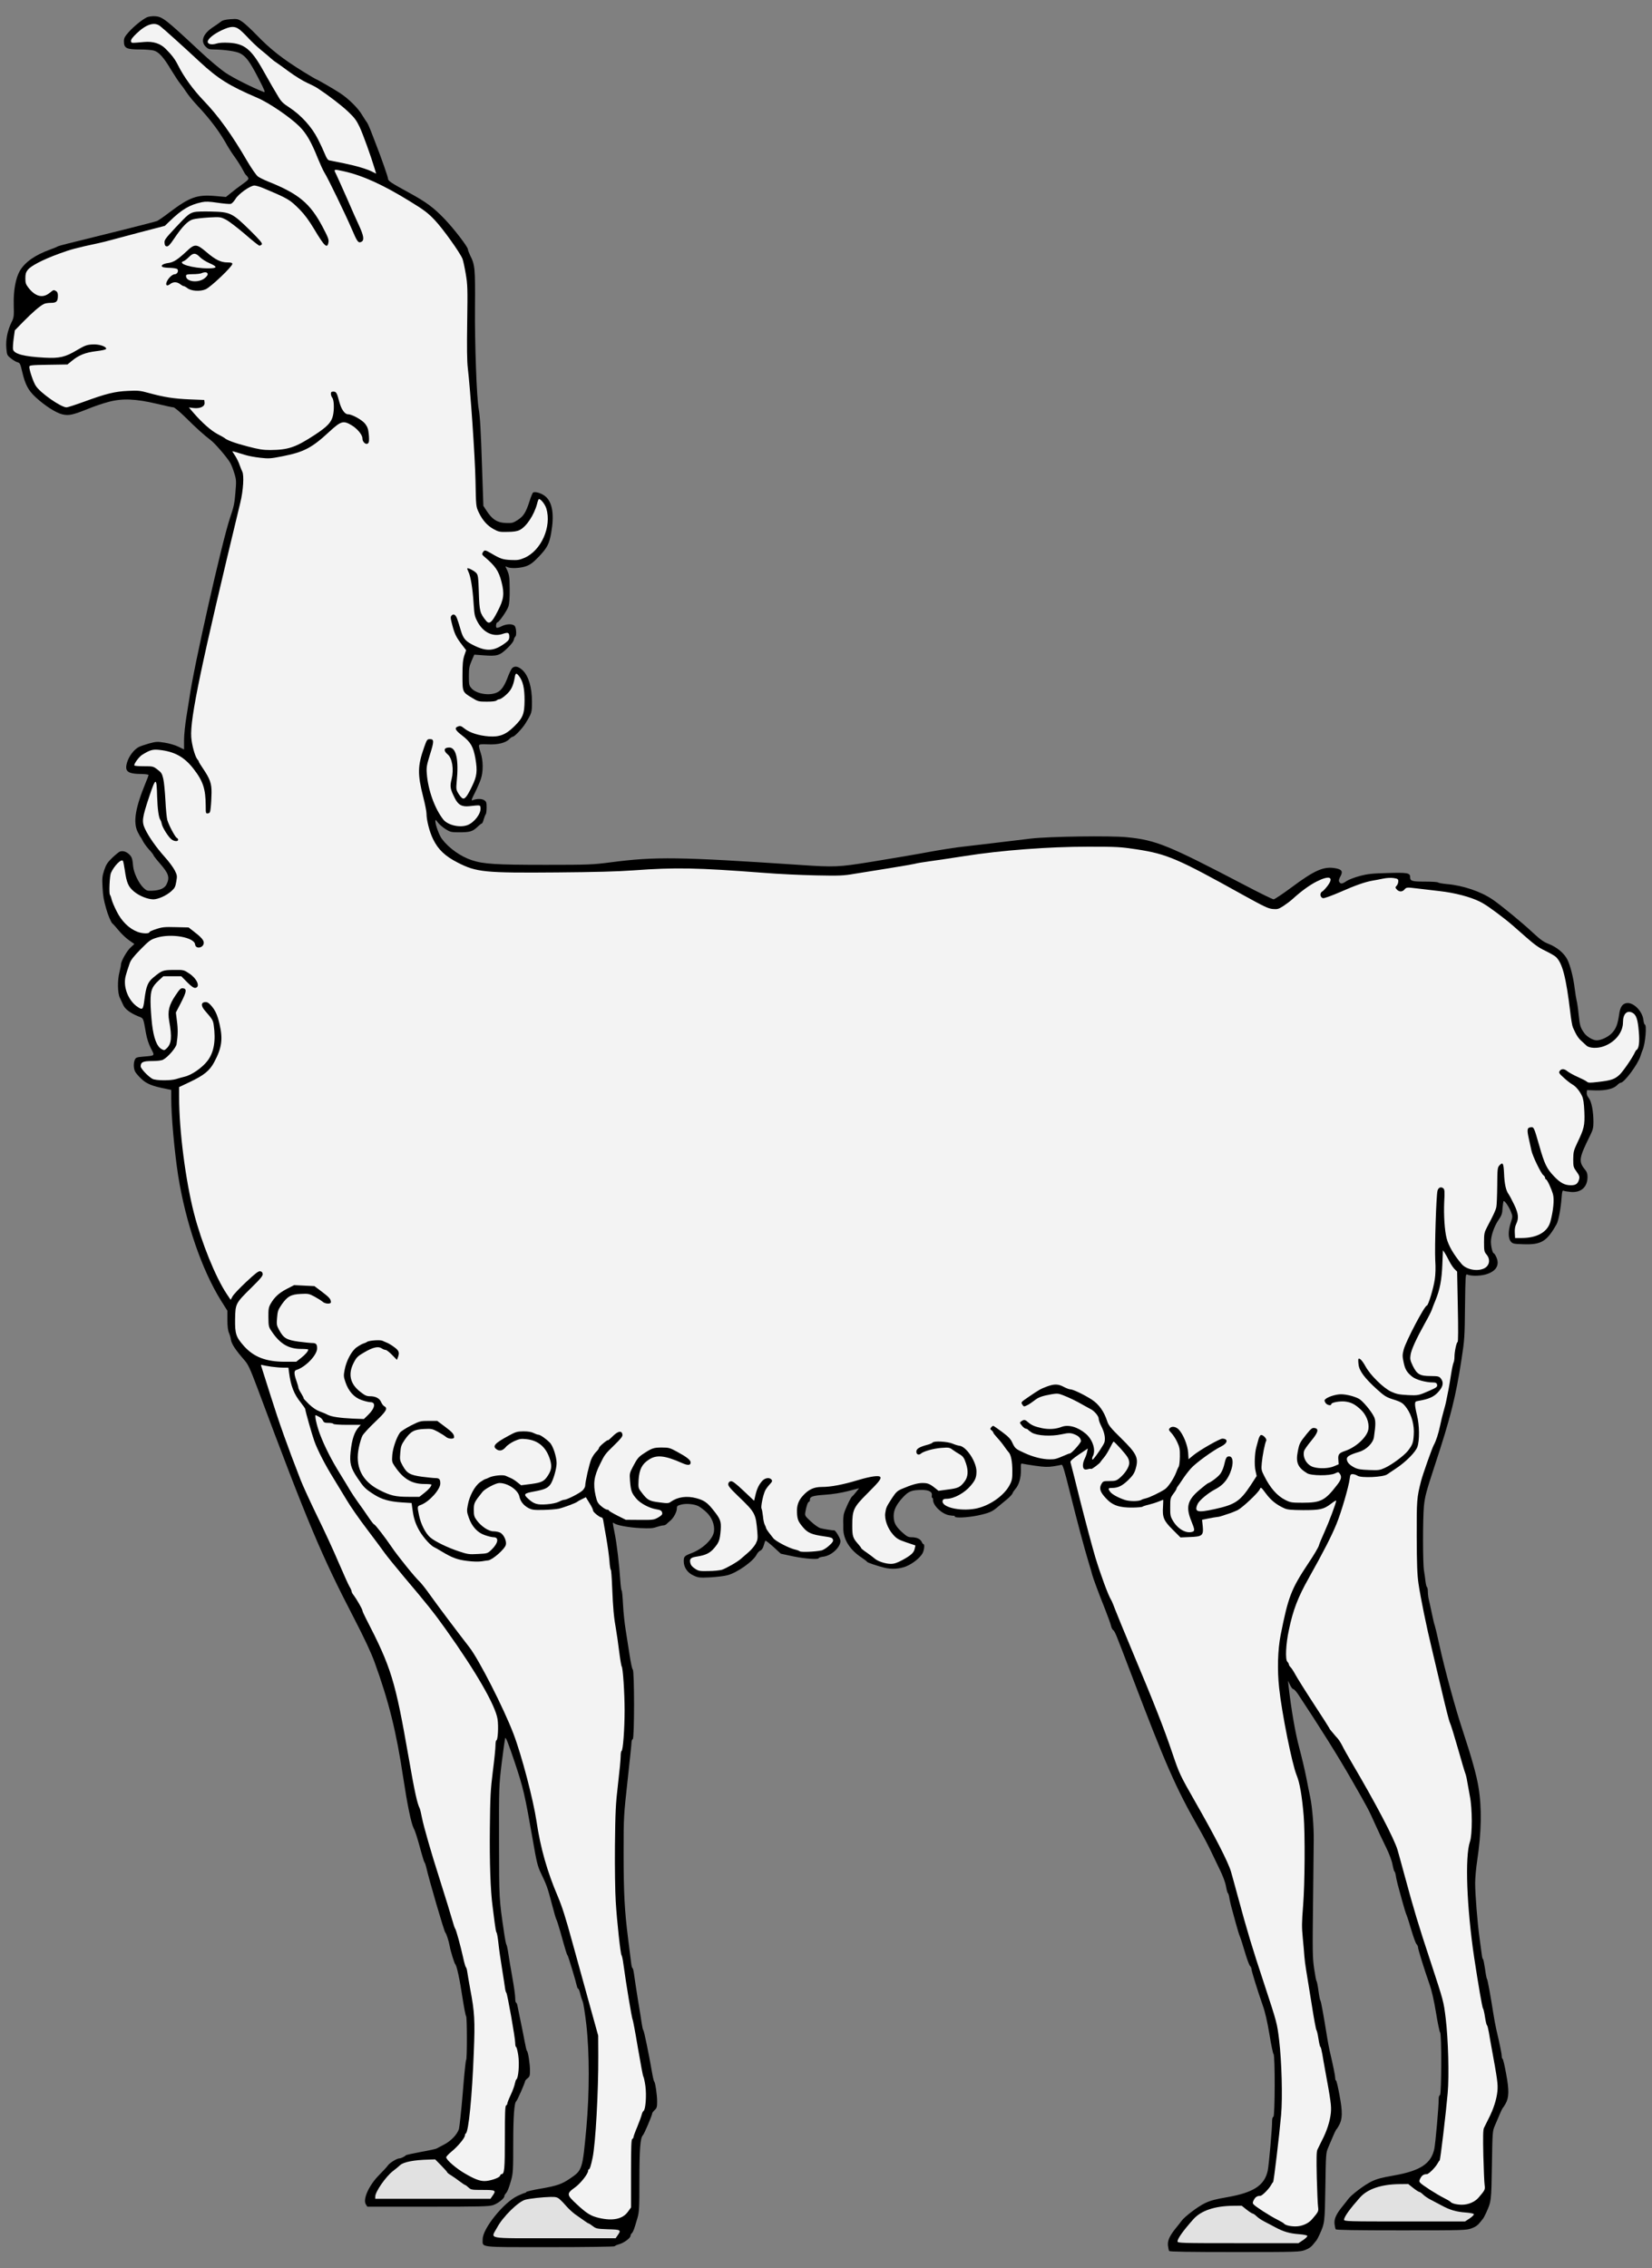
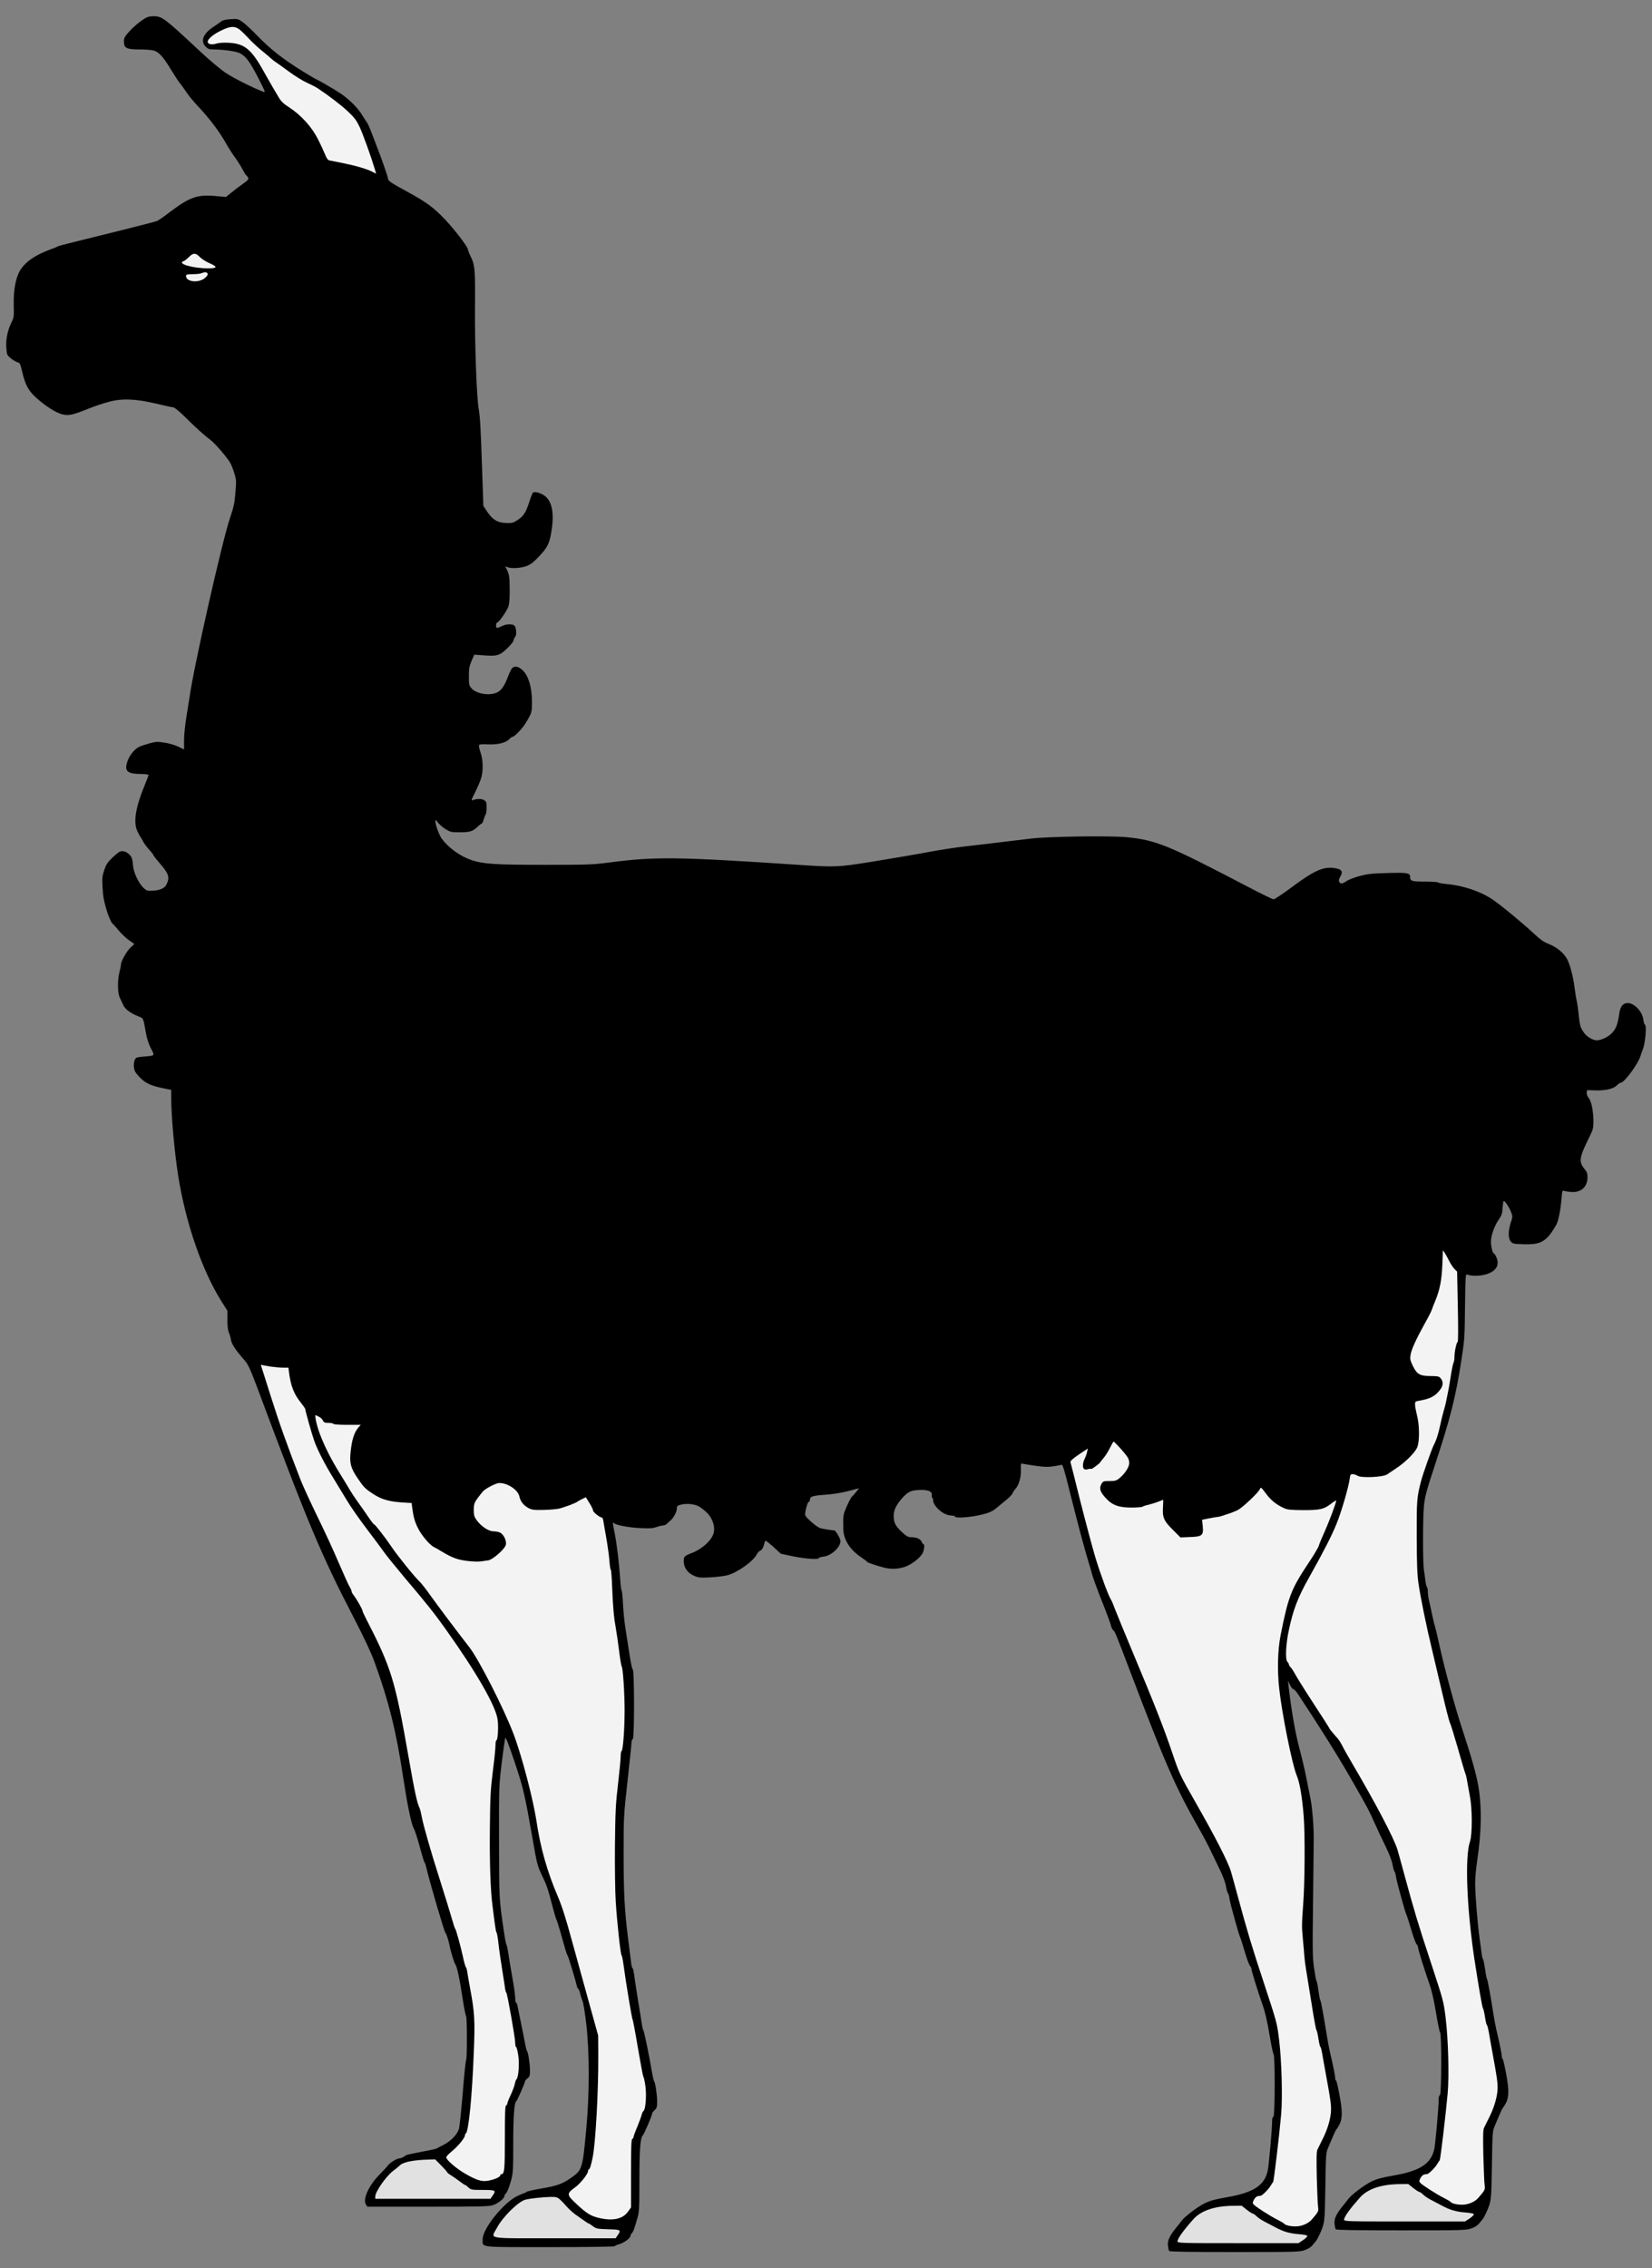
<svg xmlns="http://www.w3.org/2000/svg" version="1.1" viewBox="67.5 63 229.5 315" width="229.5" height="315">
  <rect x="67.5" y="63" width="229.5" height="315" fill="#808080" stroke="none" />
  <defs>
    <clipPath id="artboard_clip_path">
      <path d="M 67.5 63 L 297 63 L 297 378 L 67.5 378 Z" />
    </clipPath>
  </defs>
  <g id="Llama_Statant_(1)" stroke="none" fill-opacity="1" stroke-opacity="1" stroke-dasharray="none" fill="none">
    <title>Llama Statant (1)</title>
    <g id="Llama_Statant_(1)_Art" clip-path="url(#artboard_clip_path)">
      <title>Art</title>
      <g id="Group_53">
        <g id="Graphic_68">
          <path d="M 87.933 65.393 C 87.263 65.708 86.112 66.639 85.387 67.447 C 84.825 68.077 84.716 68.296 84.716 68.734 C 84.716 69.692 85.058 69.87 86.934 69.87 C 87.714 69.87 88.577 69.939 88.865 70.021 C 89.563 70.213 90.234 70.952 91.274 72.705 C 91.767 73.512 92.329 74.361 92.52 74.594 C 92.712 74.813 93.123 75.374 93.41 75.826 C 93.712 76.278 94.396 77.113 94.93 77.675 C 96.737 79.592 98.079 81.399 99.106 83.275 C 99.312 83.631 99.777 84.356 100.16 84.877 C 100.53 85.397 100.996 86.136 101.201 86.533 C 101.393 86.917 101.612 87.273 101.694 87.328 C 101.762 87.369 101.886 87.519 101.968 87.67 C 102.077 87.889 101.968 88.012 101.187 88.574 C 100.681 88.93 99.955 89.477 99.585 89.792 L 98.887 90.354 L 97.354 90.217 C 94.862 90.011 93.835 90.381 91.028 92.503 C 90.261 93.092 89.481 93.626 89.316 93.694 C 89.084 93.804 81.553 95.693 76.843 96.844 C 76.172 97.008 75.556 97.186 75.474 97.241 C 75.405 97.295 74.94 97.487 74.447 97.665 C 72.366 98.418 70.983 99.39 70.257 100.609 C 69.682 101.608 69.353 103.361 69.408 105.319 C 69.449 106.962 69.436 107.085 69.08 107.797 C 68.532 108.947 68.285 110.193 68.381 111.343 C 68.463 112.302 68.477 112.343 69.025 112.781 C 69.34 113.028 69.751 113.274 69.942 113.315 C 70.271 113.397 70.326 113.52 70.586 114.643 C 71.01 116.437 71.435 117.231 72.475 118.189 C 73.762 119.367 75.309 120.353 76.172 120.544 C 77.062 120.75 77.61 120.627 79.732 119.778 C 80.567 119.435 81.854 118.997 82.607 118.806 C 84.483 118.299 86.373 118.381 89.303 119.079 C 90.425 119.353 91.466 119.572 91.603 119.572 C 91.74 119.572 92.493 120.202 93.273 120.969 C 94.711 122.407 95.889 123.461 96.792 124.145 C 97.367 124.57 99.024 126.5 99.462 127.24 C 99.626 127.5 99.887 128.171 100.051 128.719 C 100.338 129.636 100.338 129.814 100.202 131.43 C 100.092 132.867 99.969 133.429 99.448 134.948 C 98.353 138.18 94.382 155.76 93.821 159.895 C 93.766 160.265 93.575 161.456 93.397 162.538 C 93.219 163.633 93.068 165.071 93.068 165.797 L 93.068 167.084 L 92.288 166.7 C 91.836 166.481 91.014 166.235 90.384 166.139 C 89.357 165.975 89.193 165.988 88.207 166.248 C 87.632 166.413 86.989 166.632 86.783 166.741 C 86.14 167.07 85.442 167.974 85.181 168.795 C 84.757 170.137 85.168 170.479 87.29 170.493 C 87.755 170.507 88.139 170.561 88.139 170.63 C 88.139 170.685 87.961 171.191 87.728 171.725 C 86.29 175.217 85.976 177.175 86.619 178.516 C 86.811 178.886 86.989 179.228 87.044 179.27 C 87.085 179.311 87.235 179.557 87.358 179.817 C 87.482 180.077 87.865 180.598 88.207 180.981 C 88.55 181.351 88.823 181.707 88.823 181.775 C 88.823 181.83 89.221 182.35 89.713 182.912 C 90.946 184.322 91.11 184.856 90.631 185.828 C 90.357 186.376 89.686 186.663 88.591 186.704 C 87.961 186.732 87.838 186.691 87.413 186.28 C 86.77 185.65 86.099 184.253 86.003 183.363 C 85.893 182.227 85.839 182.049 85.469 181.666 C 85.072 181.282 84.593 181.118 84.182 181.255 C 84.031 181.296 83.552 181.693 83.1 182.117 C 82.429 182.775 82.238 183.062 81.977 183.843 C 81.704 184.678 81.676 184.965 81.745 186.198 C 81.813 187.471 81.895 187.923 82.251 189.196 C 82.484 190.045 82.936 191.113 83.114 191.25 C 83.223 191.319 83.621 191.77 84.004 192.236 C 84.387 192.701 85.031 193.304 85.442 193.591 L 86.167 194.098 L 85.661 194.564 C 85.127 195.043 84.305 196.494 84.305 196.946 C 84.305 197.083 84.209 197.548 84.1 197.987 C 83.799 199.123 83.826 200.944 84.154 201.574 C 84.291 201.848 84.497 202.299 84.62 202.573 C 84.866 203.135 85.592 203.682 86.688 204.134 C 87.468 204.435 87.386 204.285 87.783 206.517 C 87.92 207.27 88.166 208.009 88.467 208.598 C 89.015 209.652 89.084 209.597 87.441 209.734 C 86.496 209.816 86.373 209.857 86.236 210.159 C 86.03 210.624 86.044 211.377 86.277 211.829 C 86.386 212.035 86.783 212.5 87.153 212.842 C 87.865 213.513 88.687 213.842 90.439 214.184 L 91.288 214.362 L 91.288 215.54 C 91.288 218.032 91.74 222.947 92.246 226.233 C 93.273 232.737 95.533 239.336 98.203 243.622 L 99.093 245.032 L 99.093 246.319 C 99.093 247.182 99.161 247.771 99.312 248.113 C 99.435 248.387 99.544 248.798 99.572 249.017 C 99.668 249.647 100.188 250.441 101.502 251.947 C 101.968 252.481 102.255 253.097 103.2 255.603 C 110.279 274.566 112.127 278.947 116.7 287.765 C 118.138 290.545 119.042 292.489 119.521 293.79 C 121.52 299.294 122.561 303.497 123.519 309.891 C 124.08 313.588 124.614 316.19 124.957 316.874 C 125.203 317.34 125.436 318.079 126.079 320.434 C 126.257 321.078 126.435 321.625 126.49 321.667 C 126.545 321.708 126.641 322.009 126.723 322.351 C 127.093 324.008 129.215 331.278 129.366 331.388 C 129.502 331.484 129.858 332.606 129.968 333.236 C 130.078 333.921 130.625 335.673 130.748 335.783 C 130.94 335.92 131.378 337.905 131.748 340.425 C 131.967 341.821 132.186 342.971 132.255 342.999 C 132.391 343.067 132.405 349.01 132.255 349.078 C 132.2 349.092 131.981 351.145 131.789 353.637 C 131.584 356.116 131.337 358.389 131.255 358.676 C 130.995 359.443 130.16 360.319 129.188 360.826 C 128.708 361.072 128.229 361.332 128.12 361.387 C 128.01 361.442 127.024 361.661 125.929 361.853 C 124.833 362.058 123.916 362.263 123.875 362.318 C 123.752 362.469 123.204 362.743 122.999 362.743 C 122.643 362.743 121.657 363.345 121.383 363.728 C 121.246 363.934 120.698 364.523 120.192 365.029 C 118.768 366.453 117.864 368.425 118.33 369.137 L 118.535 369.452 L 126.928 369.452 C 134.322 369.452 135.404 369.424 136.006 369.233 C 136.691 369 137.567 368.302 137.567 368 C 137.567 367.904 137.649 367.74 137.745 367.644 C 137.992 367.37 138.197 366.891 138.512 365.755 C 138.772 364.81 138.799 364.386 138.799 360.702 C 138.799 356.978 138.936 355.007 139.224 354.801 C 139.361 354.692 140.442 352.241 140.442 352.035 C 140.442 351.953 140.593 351.775 140.785 351.625 C 141.086 351.392 141.127 351.255 141.127 350.529 C 141.127 349.639 140.867 347.928 140.703 347.818 C 140.648 347.777 140.511 347.188 140.388 346.518 C 140.264 345.833 140.004 344.546 139.813 343.642 C 139.621 342.739 139.429 341.794 139.388 341.561 C 139.347 341.315 139.251 341.109 139.196 341.109 C 139.128 341.109 139.073 340.808 139.073 340.452 C 139.073 340.096 138.895 338.809 138.676 337.618 C 138.457 336.413 138.211 334.907 138.115 334.263 C 138.019 333.62 137.896 333.072 137.841 333.031 C 137.8 332.99 137.649 332.25 137.526 331.388 C 136.828 326.637 136.841 326.883 136.828 318.791 C 136.814 311.11 136.814 311.028 137.197 307.838 C 137.416 306.071 137.636 304.51 137.69 304.36 C 137.759 304.195 138.156 305.209 138.977 307.646 C 140.223 311.384 140.388 312.082 141.551 318.723 C 142.044 321.584 142.181 322.146 142.633 323.104 C 143.455 324.816 143.578 325.158 144.167 327.417 C 144.468 328.581 144.755 329.567 144.81 329.608 C 144.851 329.649 145.098 330.416 145.358 331.319 C 146.07 333.88 146.248 334.469 146.344 334.537 C 146.426 334.592 147.494 338.111 147.658 338.877 C 147.699 339.055 147.781 339.192 147.836 339.192 C 147.891 339.192 148.014 339.48 148.096 339.836 C 148.178 340.205 148.343 340.712 148.452 340.972 C 148.562 341.232 148.781 342.684 148.959 344.19 C 149.397 348.037 149.397 353.72 148.959 358.498 C 148.425 364.317 148.397 364.386 146.7 365.536 C 145.577 366.303 144.879 366.549 142.77 366.919 C 141.606 367.11 140.634 367.343 140.607 367.412 C 140.579 367.48 140.497 367.535 140.429 367.535 C 140.347 367.535 139.895 367.726 139.415 367.946 C 137.499 368.836 134.555 372.491 134.555 373.956 C 134.569 375.161 133.761 375.065 143.92 375.065 C 148.918 375.065 152.902 375.011 152.902 374.942 C 152.902 374.887 153.19 374.75 153.546 374.655 C 154.203 374.463 155.093 373.806 155.093 373.491 C 155.093 373.381 155.175 373.217 155.285 373.121 C 155.476 372.929 155.599 372.587 156.051 371.04 C 156.298 370.191 156.325 369.712 156.325 365.782 C 156.325 361.483 156.448 359.908 156.804 359.539 C 156.996 359.361 158.105 356.745 158.105 356.499 C 158.105 356.417 158.256 356.212 158.447 356.034 C 158.749 355.76 158.79 355.595 158.79 354.829 C 158.79 353.911 158.53 352.186 158.379 352.063 C 158.324 352.022 158.174 351.378 158.05 350.625 C 157.626 348.161 156.969 345.011 156.873 344.943 C 156.818 344.902 156.736 344.56 156.681 344.19 C 156.626 343.807 156.38 342.246 156.12 340.698 C 155.873 339.151 155.627 337.536 155.572 337.097 C 155.517 336.673 155.421 336.317 155.367 336.317 C 155.312 336.317 155.23 336.029 155.189 335.66 C 155.148 335.304 154.956 333.784 154.764 332.278 C 154.258 328.28 154.134 325.938 154.134 320.27 C 154.134 315.272 154.148 315.135 154.682 310.288 C 154.983 307.577 155.23 305.195 155.23 304.976 C 155.23 304.757 155.312 304.551 155.408 304.51 C 155.641 304.442 155.641 295.008 155.408 294.858 C 155.312 294.803 155.12 293.858 154.956 292.776 C 154.792 291.681 154.545 290.106 154.408 289.285 C 154.271 288.45 154.107 286.902 154.052 285.821 C 153.998 284.753 153.915 283.877 153.861 283.877 C 153.806 283.877 153.724 283.247 153.669 282.466 C 153.532 280.303 153.19 277.373 152.888 275.908 C 152.574 274.347 152.587 274.361 152.806 274.539 C 153.149 274.812 154.792 275.127 156.394 275.209 C 157.749 275.278 158.187 275.251 158.721 275.059 C 159.091 274.936 159.502 274.84 159.639 274.84 C 159.789 274.84 159.995 274.758 160.104 274.648 C 160.2 274.539 160.433 274.333 160.611 274.196 C 161.049 273.84 161.528 272.978 161.528 272.512 C 161.528 272.156 161.597 272.088 162.117 271.951 C 162.829 271.759 163.952 271.869 164.54 272.17 C 164.787 272.307 165.293 272.676 165.649 273.019 C 166.389 273.703 166.813 274.785 166.69 275.675 C 166.553 276.743 165.143 278.099 163.541 278.701 C 162.582 279.071 162.487 279.166 162.487 279.81 C 162.487 280.673 163.007 281.426 163.869 281.809 C 164.527 282.11 164.691 282.124 166.17 282.055 C 167.046 282.001 168.128 281.878 168.579 281.754 C 169.921 281.398 172.167 279.81 172.619 278.879 C 172.728 278.66 172.961 278.4 173.139 278.331 C 173.344 278.235 173.495 278.003 173.604 277.606 C 173.687 277.291 173.796 277.003 173.837 276.962 C 173.892 276.935 174.399 277.332 174.96 277.838 L 175.973 278.769 L 177.698 279.139 C 179.382 279.481 181.245 279.618 181.245 279.372 C 181.245 279.317 181.532 279.221 181.874 279.18 C 182.983 279.057 184.257 277.893 184.257 277.003 C 184.257 276.647 183.559 275.483 183.381 275.524 C 183.23 275.552 182.011 275.36 181.518 275.237 C 181.231 275.168 180.683 274.785 180.163 274.306 C 179.314 273.525 179.3 273.484 179.382 272.978 C 179.519 272.17 179.738 271.554 179.889 271.554 C 179.958 271.554 180.012 271.444 180.012 271.294 C 180.012 270.828 180.382 270.705 182.121 270.582 C 183.189 270.513 184.366 270.321 185.325 270.075 L 186.845 269.678 L 186.434 270.198 C 186.201 270.499 185.955 270.76 185.886 270.814 C 185.667 270.951 184.805 272.813 184.709 273.334 C 184.668 273.594 184.64 273.991 184.64 274.224 C 184.654 274.443 184.654 274.936 184.654 275.319 C 184.668 276.798 185.571 278.235 187.173 279.29 C 187.598 279.577 187.954 279.851 187.954 279.892 C 187.954 279.988 189.323 280.454 190.363 280.714 C 191.322 280.96 192.458 280.892 193.362 280.536 C 194.266 280.166 195.238 279.413 195.635 278.756 C 195.895 278.331 195.991 277.441 195.786 277.441 C 195.731 277.441 195.621 277.304 195.553 277.14 C 195.375 276.729 194.854 276.483 194.156 276.483 C 193.663 276.483 193.485 276.387 192.801 275.771 C 191.911 274.949 191.651 274.443 191.651 273.512 C 191.651 272.676 192.048 271.896 192.965 270.91 C 193.732 270.089 194.156 269.924 195.553 269.911 C 196.552 269.911 197.045 270.185 196.949 270.677 C 196.922 270.855 196.949 271.006 197.004 271.006 C 197.073 271.006 197.127 271.143 197.127 271.307 C 197.127 272.101 198.36 273.265 199.373 273.43 C 199.688 273.484 199.975 273.512 200.044 273.498 C 200.099 273.484 200.14 273.539 200.14 273.608 C 200.14 273.84 201.92 273.758 203.357 273.457 C 204.877 273.128 205.315 272.95 206.055 272.32 C 206.328 272.088 206.903 271.622 207.314 271.28 C 207.739 270.938 208.108 270.541 208.163 270.39 C 208.204 270.239 208.396 269.965 208.56 269.774 C 209.053 269.24 209.354 268.185 209.327 267.131 C 209.3 266.282 209.327 266.2 209.546 266.269 C 209.683 266.31 210.491 266.433 211.326 266.556 C 212.558 266.734 213.065 266.748 213.818 266.638 C 214.338 266.556 214.859 266.46 214.968 266.419 C 215.119 266.351 215.351 267.076 216.077 270.007 C 217.214 274.552 218.076 277.784 218.706 279.878 C 218.98 280.755 219.213 281.576 219.24 281.713 C 219.308 282.028 220.144 284.301 221.02 286.478 C 221.417 287.491 221.787 288.518 221.841 288.765 C 221.883 288.997 222.019 289.271 222.129 289.367 C 222.403 289.586 222.444 289.696 224.58 295.309 C 229.427 308.057 230.782 311.165 234.068 316.943 C 234.712 318.066 235.438 319.462 235.698 320.024 C 235.958 320.585 236.506 321.721 236.916 322.557 C 237.382 323.501 237.724 324.405 237.82 324.98 C 237.916 325.5 238.039 325.911 238.08 325.911 C 238.135 325.911 238.217 326.171 238.272 326.486 C 238.313 326.815 238.45 327.376 238.546 327.759 C 238.655 328.129 238.929 329.156 239.162 330.019 C 239.395 330.881 239.668 331.771 239.778 332.004 C 239.874 332.223 240.175 333.182 240.449 334.113 C 240.723 335.044 241.038 335.893 241.147 336.002 C 241.257 336.112 241.353 336.303 241.353 336.427 C 241.353 336.687 242.188 339.398 242.927 341.506 C 243.269 342.465 243.557 343.752 243.858 345.545 C 244.091 346.983 244.351 348.202 244.42 348.256 C 244.652 348.407 244.625 356.882 244.406 356.965 C 244.31 356.992 244.228 357.211 244.228 357.444 C 244.242 358.539 243.776 363.715 243.612 364.468 C 243.16 366.508 241.64 367.494 237.957 368.137 C 236.355 368.411 235.629 368.603 234.876 368.972 C 233.904 369.438 232.028 370.862 231.645 371.423 C 231.535 371.574 231.193 372.012 230.878 372.395 C 229.988 373.491 229.687 374.148 229.755 374.846 C 229.797 375.189 229.865 375.517 229.92 375.599 C 229.975 375.709 232.727 375.75 239.025 375.75 C 247.829 375.75 248.075 375.736 248.815 375.462 C 249.335 375.271 249.677 375.024 249.937 374.682 C 250.157 374.408 250.362 374.148 250.403 374.107 C 250.444 374.066 250.622 373.724 250.8 373.354 C 251.539 371.725 251.539 371.725 251.622 366.713 C 251.69 362.154 251.704 361.962 252.019 361.236 C 252.197 360.826 252.498 360.114 252.69 359.662 C 252.881 359.21 253.073 358.813 253.114 358.772 C 253.169 358.731 253.347 358.471 253.497 358.197 C 254.004 357.321 254.031 356.307 253.593 353.993 C 253.388 352.857 253.169 351.926 253.1 351.926 C 253.046 351.926 252.991 351.775 252.991 351.597 C 252.991 351.282 252.758 350.105 252.224 347.818 C 252.114 347.325 251.936 346.408 251.841 345.764 C 251.403 343.026 251.019 340.904 250.937 340.835 C 250.882 340.794 250.759 340.178 250.663 339.466 C 250.567 338.754 250.444 338.138 250.389 338.097 C 250.335 338.056 250.198 337.289 250.061 336.372 C 249.842 334.879 249.828 333.989 249.91 327.404 C 249.951 323.378 250.006 319.407 250.006 318.586 C 250.033 316.683 249.801 313.958 249.527 312.63 C 249.403 312.068 249.157 310.795 248.965 309.823 C 248.774 308.837 248.335 306.989 247.993 305.715 C 247.446 303.662 246.898 300.526 246.501 297.089 L 246.432 296.405 L 246.706 296.98 C 246.857 297.308 247.062 297.569 247.158 297.569 C 247.268 297.569 247.569 297.897 247.829 298.281 C 250.91 302.936 253.388 306.893 255.209 310.069 C 257.632 314.3 257.605 314.259 258.536 316.327 C 258.892 317.121 259.536 318.504 259.987 319.407 C 260.508 320.462 260.85 321.379 260.96 321.981 C 261.055 322.488 261.179 322.899 261.22 322.899 C 261.274 322.899 261.357 323.159 261.411 323.474 C 261.452 323.802 261.589 324.364 261.685 324.747 C 261.795 325.117 262.069 326.144 262.301 327.006 C 262.534 327.869 262.808 328.759 262.918 328.992 C 263.013 329.211 263.315 330.169 263.588 331.1 C 263.862 332.031 264.177 332.88 264.287 332.99 C 264.396 333.099 264.492 333.291 264.492 333.414 C 264.492 333.674 265.327 336.385 266.067 338.494 C 266.409 339.452 266.697 340.74 266.998 342.533 C 267.231 343.971 267.491 345.189 267.559 345.244 C 267.792 345.395 267.764 353.87 267.545 353.952 C 267.45 353.98 267.367 354.199 267.367 354.432 C 267.381 355.527 266.916 360.702 266.751 361.456 C 266.299 363.496 264.78 364.481 261.096 365.125 C 259.495 365.399 258.769 365.591 258.016 365.96 C 257.044 366.426 255.168 367.85 254.784 368.411 C 254.675 368.562 254.333 369 254.018 369.383 C 253.128 370.479 252.827 371.136 252.895 371.834 C 252.936 372.176 253.004 372.505 253.059 372.587 C 253.114 372.697 255.866 372.738 262.164 372.738 C 270.968 372.738 271.215 372.724 271.954 372.45 C 272.475 372.259 272.817 372.012 273.077 371.67 C 273.296 371.396 273.501 371.136 273.543 371.095 C 273.584 371.054 273.762 370.711 273.94 370.342 C 274.679 368.712 274.679 368.712 274.761 363.701 C 274.83 359.142 274.843 358.95 275.158 358.224 C 275.336 357.813 275.637 357.101 275.829 356.65 C 276.021 356.198 276.212 355.801 276.254 355.76 C 276.308 355.719 276.486 355.458 276.637 355.185 C 277.144 354.308 277.171 353.295 276.733 350.981 C 276.527 349.845 276.308 348.914 276.24 348.914 C 276.185 348.914 276.13 348.763 276.13 348.585 C 276.13 348.27 275.898 347.093 275.364 344.806 C 275.254 344.313 275.076 343.396 274.98 342.752 C 274.542 339.986 274.159 337.892 274.077 337.823 C 274.022 337.782 273.899 337.152 273.803 336.413 C 273.693 335.687 273.57 335.085 273.529 335.085 C 273.474 335.085 273.392 334.797 273.351 334.428 C 273.296 334.072 273.173 333.072 273.05 332.209 C 272.748 330.032 272.433 326.103 272.433 324.528 C 272.433 323.802 272.557 322.42 272.707 321.447 C 273.31 317.422 273.378 314.081 272.885 311.124 C 272.625 309.522 271.913 306.989 270.722 303.388 C 269.695 300.307 268.203 294.844 267.436 291.339 C 267.162 290.052 266.875 288.888 266.82 288.737 C 266.751 288.587 266.573 287.82 266.409 287.026 C 266.245 286.232 266.053 285.369 265.985 285.095 C 265.916 284.821 265.861 284.342 265.861 284.041 C 265.861 283.74 265.807 283.452 265.738 283.411 C 265.67 283.37 265.587 283.014 265.533 282.617 C 265.492 282.22 265.396 281.549 265.327 281.138 C 265.149 280.111 265.149 274.018 265.314 272.17 C 265.451 270.842 265.615 270.198 266.765 266.693 C 269.024 259.847 269.722 257.068 270.544 251.741 C 270.955 249.058 270.982 248.647 271.023 244.402 C 271.078 240.226 271.092 239.911 271.311 239.994 C 271.858 240.226 272.995 240.226 273.871 239.994 C 275.35 239.583 275.898 238.679 275.35 237.529 C 275.227 237.269 275.076 237.05 275.021 237.05 C 274.857 237.05 274.624 236.105 274.624 235.448 C 274.624 234.613 275.09 233.271 275.678 232.422 C 276.13 231.765 276.199 231.546 276.24 230.724 C 276.281 230.218 276.349 229.793 276.404 229.793 C 276.596 229.793 277.171 230.669 277.417 231.313 C 277.65 231.915 277.65 231.97 277.376 232.805 C 277.007 233.942 277.007 234.955 277.376 235.407 C 277.636 235.722 277.773 235.749 279.06 235.79 C 281.607 235.886 282.374 235.434 283.743 233.011 C 284.003 232.545 284.318 230.916 284.441 229.341 C 284.51 228.424 284.551 228.287 284.743 228.369 C 284.866 228.424 285.304 228.492 285.742 228.533 C 287.152 228.643 288.042 227.849 288.042 226.439 C 288.042 226.014 287.947 225.727 287.714 225.453 C 286.769 224.316 286.837 223.837 288.398 220.702 C 288.795 219.894 288.864 219.606 288.864 218.812 C 288.864 217.333 288.59 215.95 288.22 215.499 C 288.015 215.252 287.905 214.965 287.933 214.746 L 287.974 214.39 L 289.206 214.431 C 290.63 214.458 291.684 214.198 292.164 213.691 C 292.328 213.513 292.561 213.363 292.657 213.363 C 293.136 213.363 295.039 210.816 295.395 209.666 C 295.505 209.323 295.641 208.926 295.71 208.776 C 296.08 207.9 296.299 205.284 295.997 205.284 C 295.943 205.284 295.847 204.997 295.806 204.655 C 295.683 203.463 294.478 202.217 293.533 202.299 C 292.917 202.354 292.574 202.82 292.438 203.86 C 292.232 205.257 292.013 205.832 291.465 206.435 C 290.945 206.996 289.959 207.475 289.302 207.475 C 288.809 207.475 287.96 206.982 287.604 206.489 C 287.043 205.709 286.974 205.462 286.81 203.888 C 286.728 203.039 286.591 202.149 286.523 201.93 C 286.468 201.697 286.345 200.958 286.262 200.287 C 286.071 198.712 285.646 197.069 285.236 196.248 C 284.784 195.371 283.825 194.564 282.702 194.112 C 281.949 193.824 281.511 193.509 280.416 192.496 C 279.019 191.182 275.993 188.69 274.857 187.923 C 273.241 186.814 270.749 185.965 268.49 185.773 C 267.874 185.718 267.326 185.609 267.285 185.554 C 267.244 185.486 266.423 185.431 265.464 185.431 C 263.63 185.431 263.397 185.362 263.397 184.787 C 263.397 184.226 263 184.158 260.261 184.24 C 258.139 184.294 257.495 184.363 256.414 184.65 C 255.688 184.842 254.867 185.157 254.579 185.349 C 253.963 185.773 253.744 185.787 253.552 185.472 C 253.456 185.294 253.497 185.089 253.716 184.705 C 254.072 184.062 253.936 183.774 253.182 183.61 C 251.485 183.24 250.198 183.788 246.898 186.252 C 245.693 187.142 244.584 187.882 244.433 187.895 C 244.296 187.895 242.503 187.019 240.476 185.951 C 229.783 180.365 228.14 179.68 224.06 179.27 C 221.828 179.037 213.188 179.16 210.682 179.461 C 209.669 179.584 207.355 179.858 205.548 180.077 C 203.741 180.296 201.865 180.516 201.372 180.57 C 200.564 180.639 197.88 181.063 196.511 181.323 C 195.471 181.529 190.897 182.309 188.501 182.693 C 183.969 183.418 183.463 183.446 178.643 183.117 C 161.788 181.994 158.557 181.939 152.286 182.761 C 149.849 183.076 149.301 183.103 143.29 183.103 C 136.362 183.103 134.651 182.994 133.049 182.46 C 131.501 181.953 129.858 180.789 128.9 179.516 C 128.53 179.037 127.983 177.558 127.983 177.051 C 127.983 176.791 128.024 176.805 128.325 177.216 C 128.517 177.476 128.996 177.887 129.379 178.133 C 130.036 178.544 130.187 178.585 131.214 178.585 C 132.761 178.585 133.117 178.489 133.774 177.887 C 134.076 177.585 134.391 177.353 134.445 177.353 C 134.5 177.353 134.623 177.093 134.705 176.764 C 134.801 176.449 134.925 176.134 134.993 176.066 C 135.048 175.983 135.102 175.573 135.102 175.135 C 135.102 174.45 135.061 174.313 134.76 174.121 C 134.418 173.902 133.72 173.902 133.145 174.135 C 132.939 174.217 133.008 173.998 133.473 173.094 C 133.788 172.465 134.158 171.616 134.295 171.205 C 134.651 170.178 134.637 168.617 134.267 167.522 C 134.103 167.056 134.007 166.591 134.048 166.495 C 134.103 166.358 134.404 166.331 135.28 166.372 C 136.636 166.44 137.772 166.166 138.265 165.632 C 138.43 165.454 138.662 165.304 138.758 165.304 C 138.977 165.304 140.1 164.126 140.483 163.483 C 141.387 162.004 141.401 161.976 141.401 160.443 C 141.401 158.471 140.935 156.897 140.127 156.103 C 139.525 155.528 138.991 155.418 138.621 155.815 C 138.512 155.952 138.279 156.431 138.101 156.883 C 137.622 158.184 137.184 158.855 136.595 159.142 C 135.554 159.676 133.665 159.375 132.98 158.567 C 132.665 158.198 132.638 158.047 132.638 156.91 C 132.638 155.842 132.693 155.528 133.008 154.788 L 133.391 153.912 L 134.651 154.008 C 136.54 154.145 136.869 154.063 137.896 153.104 C 138.443 152.584 138.813 152.132 138.868 151.885 C 138.923 151.653 139.018 151.447 139.087 151.406 C 139.292 151.269 139.224 150.147 138.991 149.914 C 138.69 149.599 137.814 149.64 137.156 149.982 C 136.814 150.16 136.54 150.229 136.472 150.16 C 136.335 150.023 136.444 149.421 136.609 149.421 C 136.814 149.421 137.937 147.819 138.128 147.23 C 138.265 146.806 138.32 146.039 138.306 144.766 C 138.293 142.958 138.252 142.767 137.731 141.712 C 137.704 141.644 137.8 141.658 137.95 141.74 C 138.416 141.986 139.813 141.918 140.634 141.616 C 141.209 141.397 141.593 141.096 142.346 140.316 C 143.523 139.07 143.797 138.549 144.071 137.016 C 144.509 134.51 144.262 132.84 143.331 131.991 C 142.825 131.525 141.866 131.211 141.551 131.402 C 141.483 131.457 141.25 131.991 141.059 132.621 C 140.552 134.182 140.237 134.675 139.429 135.209 C 138.813 135.606 138.635 135.66 137.896 135.633 C 136.595 135.606 135.883 135.168 135.034 133.839 L 134.651 133.251 L 134.473 128.089 C 134.295 122.557 134.185 120.832 134.007 119.819 C 133.72 118.326 133.446 110.782 133.487 105.743 C 133.528 100.239 133.487 99.801 132.816 98.473 C 132.652 98.117 132.501 97.734 132.501 97.624 C 132.501 97.295 130.625 94.845 129.297 93.448 C 127.75 91.832 126.737 91.079 124.354 89.778 C 121.821 88.396 121.41 88.122 121.41 87.834 C 121.41 87.601 120.479 84.932 119.699 82.946 C 119.494 82.412 119.179 81.591 118.987 81.098 C 118.795 80.605 118.563 80.112 118.48 80.002 C 118.385 79.893 118.083 79.427 117.809 78.975 C 117.248 78.017 115.961 76.744 114.77 75.95 C 113.989 75.429 111.484 73.978 111.361 73.978 C 111.333 73.978 110.539 73.512 109.608 72.937 C 106.774 71.185 105.076 69.857 103.145 67.858 C 102.392 67.077 101.502 66.256 101.16 66.023 C 100.558 65.626 100.475 65.598 99.517 65.667 C 98.764 65.722 98.408 65.817 98.148 66.037 C 97.956 66.187 97.504 66.502 97.148 66.735 C 95.724 67.652 95.314 68.706 96.067 69.473 C 96.409 69.816 96.573 69.87 97.203 69.87 C 98.613 69.884 100.297 70.117 100.845 70.404 C 101.653 70.815 102.201 71.541 103.378 73.827 C 104.295 75.594 104.405 75.881 104.131 75.772 C 102.598 75.183 99.928 73.841 98.846 73.115 C 98.079 72.595 96.546 71.308 95.204 70.048 C 90.494 65.653 90.069 65.325 89.043 65.256 C 88.645 65.229 88.166 65.297 87.933 65.393 Z" fill="black" />
        </g>
        <g id="Graphic_67">
-           <path d="M 89.727 66.612 C 90.179 66.954 92.726 69.24 95.259 71.595 C 97.805 73.951 99.339 74.909 103.269 76.593 C 104.871 77.278 107.787 79.263 109.088 80.55 C 110.073 81.536 110.744 82.7 111.675 85.041 C 111.99 85.808 112.387 86.684 112.579 86.985 C 113.058 87.738 115.482 92.75 116.344 94.749 C 117.139 96.624 117.275 96.802 117.727 96.57 C 118.124 96.351 118.029 95.735 117.385 94.338 C 117.111 93.763 116.358 92.065 115.715 90.573 C 115.057 89.094 114.386 87.588 114.208 87.218 C 113.825 86.465 113.811 86.465 115.29 86.794 C 117.919 87.382 120.794 88.697 124.532 91.011 C 126.408 92.161 126.969 92.585 127.9 93.571 C 128.996 94.721 131.365 98.021 131.748 98.938 C 131.844 99.185 132.049 100.116 132.2 101.02 C 132.46 102.539 132.474 103.046 132.405 107.729 C 132.35 111.207 132.378 113.206 132.487 114.096 C 132.843 117.094 133.487 126.336 133.555 129.704 C 133.624 133.333 133.624 133.333 134.007 134.154 C 134.527 135.25 135.185 135.989 136.075 136.482 C 136.746 136.852 136.924 136.893 137.992 136.865 C 138.786 136.865 139.333 136.783 139.662 136.619 C 140.607 136.181 141.702 134.524 142.113 132.963 C 142.195 132.607 142.318 132.306 142.373 132.306 C 142.647 132.306 143.222 133.045 143.4 133.62 C 144.153 136.14 142.702 139.439 140.374 140.466 C 139.662 140.768 139.415 140.809 138.457 140.768 C 137.334 140.713 137.019 140.603 135.719 139.837 C 134.897 139.357 134.815 139.344 134.582 139.7 C 134.432 139.946 134.459 140.028 134.76 140.288 C 136.321 141.603 136.787 142.287 137.17 143.807 C 137.594 145.464 137.499 146.231 136.636 147.887 C 135.842 149.462 135.472 149.763 135.02 149.202 C 134.171 148.161 134.103 147.874 134.021 145.3 C 133.952 143.136 133.911 142.849 133.665 142.575 C 133.391 142.274 132.528 141.822 132.419 141.931 C 132.391 141.959 132.46 142.178 132.583 142.424 C 132.884 143.027 133.172 144.779 133.295 146.819 C 133.405 148.435 133.432 148.599 133.884 149.435 C 134.678 150.859 136.006 151.475 137.321 151.037 C 138.087 150.776 138.252 150.845 138.252 151.42 C 138.252 151.803 138.156 151.954 137.677 152.31 C 136.198 153.405 135.185 153.501 133.514 152.721 C 132.213 152.105 131.871 151.749 131.529 150.585 C 131.036 148.901 130.899 148.545 130.666 148.394 C 130.516 148.298 130.392 148.326 130.256 148.462 C 130.091 148.627 130.078 148.777 130.201 149.284 C 130.584 150.872 130.79 151.351 131.501 152.31 L 132.255 153.296 L 131.994 154.063 C 131.803 154.665 131.748 155.254 131.748 156.828 C 131.748 159.142 131.734 159.101 133.117 159.936 C 133.898 160.416 134.007 160.443 135.13 160.443 C 135.897 160.443 136.376 160.388 136.499 160.265 C 136.581 160.183 136.773 160.101 136.896 160.101 C 137.019 160.101 137.444 159.827 137.814 159.485 C 138.512 158.855 138.799 158.28 139.018 157.047 C 139.114 156.445 139.238 156.418 139.607 156.897 C 140.141 157.581 140.374 158.554 140.374 160.238 C 140.36 162.168 140.155 162.689 138.895 163.921 C 137.759 165.03 136.882 165.372 135.404 165.263 C 134.048 165.167 132.747 164.756 132.049 164.195 C 131.597 163.825 131.447 163.77 131.146 163.88 C 130.584 164.085 130.721 164.386 131.679 165.126 C 132.884 166.043 133.254 166.7 133.542 168.316 C 133.843 170.082 133.761 170.78 133.09 172.163 C 132.378 173.656 132.049 174.053 131.721 173.847 C 131.584 173.765 131.337 173.464 131.159 173.163 C 130.872 172.684 130.858 172.533 130.94 171.602 C 131.255 168.535 130.885 166.81 129.913 166.81 C 129.16 166.81 129.064 167.248 129.694 167.768 C 130.324 168.289 130.57 169.836 130.242 171.178 C 129.982 172.232 130.036 172.56 130.68 173.834 C 131.146 174.779 131.666 175.066 132.706 174.957 C 134.24 174.792 134.213 174.779 134.254 175.189 C 134.349 175.97 133.405 177.216 132.446 177.585 C 131.378 177.982 129.708 177.599 129.078 176.805 C 127.9 175.313 126.956 172.697 126.791 170.424 C 126.723 169.562 126.778 169.261 127.216 167.837 C 127.818 165.947 127.818 165.646 127.23 165.646 C 126.846 165.646 126.805 165.701 126.435 166.741 C 125.504 169.37 125.491 170.507 126.285 173.642 C 126.545 174.642 126.75 175.696 126.75 175.97 C 126.75 176.887 127.161 178.516 127.668 179.543 C 128.352 180.967 129.352 181.912 131.077 182.788 C 133.692 184.13 134.842 184.24 144.838 184.158 C 149.972 184.117 153.286 184.034 155.504 183.87 C 161.35 183.446 164.267 183.5 173.577 184.212 C 175.576 184.377 178.849 184.527 180.861 184.568 C 184.147 184.637 184.695 184.609 186.201 184.349 C 187.132 184.199 189.268 183.856 190.966 183.583 C 192.664 183.309 194.266 183.035 194.553 182.966 C 194.827 182.884 195.717 182.734 196.539 182.624 C 197.346 182.515 199.592 182.186 201.509 181.885 C 206.643 181.077 213.174 180.584 218.692 180.584 C 222.595 180.584 223.129 180.611 225.333 180.94 C 229.619 181.597 231.042 182.2 240.244 187.32 C 243.119 188.909 243.694 189.183 244.31 189.237 C 244.954 189.292 245.118 189.251 245.761 188.84 C 246.158 188.58 246.734 188.156 247.035 187.882 C 248.267 186.759 249.417 185.924 250.417 185.417 C 252.183 184.527 252.854 184.774 251.95 185.992 C 251.676 186.362 251.334 186.732 251.183 186.814 C 250.8 187.019 250.896 187.676 251.32 187.731 C 251.485 187.759 252.539 187.375 253.648 186.896 C 255.743 185.965 257.153 185.472 258.194 185.294 C 258.536 185.239 259.18 185.116 259.631 185.02 C 260.138 184.911 260.713 184.883 261.11 184.938 C 261.685 185.034 261.754 185.075 261.754 185.39 C 261.754 185.595 261.658 185.869 261.521 186.006 C 261.316 186.239 261.316 186.266 261.548 186.526 C 261.863 186.882 262.315 186.882 262.616 186.526 C 262.876 186.211 262.959 186.211 264.424 186.389 C 265.026 186.458 266.382 186.622 267.436 186.745 C 269.572 186.978 271.763 187.553 273.05 188.197 C 273.83 188.58 274.775 189.237 276.692 190.73 C 277.102 191.045 278.239 192.017 279.211 192.893 C 280.635 194.153 281.224 194.591 282.155 195.029 C 282.798 195.344 283.469 195.727 283.634 195.878 C 284.551 196.727 285.058 198.685 285.646 203.573 C 285.756 204.545 285.92 205.503 286.016 205.695 C 286.468 206.722 286.755 207.174 287.207 207.571 C 287.481 207.817 287.796 208.105 287.905 208.214 C 288.289 208.57 289.398 208.625 290.274 208.31 C 291.862 207.749 292.971 206.38 292.971 204.956 C 292.971 203.792 293.533 203.244 294.3 203.655 C 294.806 203.929 295.025 204.559 295.162 206.215 C 295.299 207.667 295.19 208.584 294.875 208.79 C 294.793 208.831 294.697 208.968 294.642 209.104 C 294.354 209.789 292.985 211.802 292.479 212.267 C 291.808 212.883 291.315 213.048 289.521 213.253 C 288.371 213.39 288.152 213.39 287.947 213.212 C 287.81 213.089 287.235 212.801 286.673 212.555 C 286.112 212.308 285.482 211.952 285.249 211.774 C 284.811 211.391 284.387 211.391 284.154 211.761 C 284.031 211.966 284.113 212.103 284.756 212.678 C 285.167 213.061 285.687 213.458 285.906 213.582 C 286.413 213.856 286.933 214.485 287.276 215.197 C 287.467 215.622 287.549 216.183 287.604 217.416 C 287.673 219.305 287.577 219.729 286.618 221.715 C 286.125 222.769 286.071 222.974 286.057 223.974 C 286.057 225.001 286.084 225.11 286.523 225.713 C 286.892 226.219 286.961 226.425 286.879 226.74 C 286.728 227.37 286.427 227.602 285.756 227.602 C 284.866 227.602 284.277 227.287 283.373 226.343 C 282.374 225.288 282.059 224.645 281.347 222.126 C 280.594 219.51 280.594 219.497 280.142 219.551 C 279.649 219.606 279.608 219.88 279.896 221.167 C 280.019 221.728 280.183 222.454 280.252 222.783 C 280.416 223.563 281.593 225.987 281.908 226.206 C 282.045 226.302 282.155 226.48 282.155 226.589 C 282.155 226.699 282.21 226.781 282.264 226.781 C 282.429 226.781 283.031 228.082 283.25 228.876 C 283.442 229.601 283.291 231.149 282.88 232.668 C 282.483 234.106 281.032 234.928 278.869 234.928 L 277.979 234.928 L 277.938 234.188 C 277.91 233.695 277.979 233.298 278.143 232.956 C 278.513 232.189 278.444 231.505 277.842 230.272 C 277.554 229.67 277.212 229.026 277.075 228.835 C 276.705 228.328 276.5 227.411 276.445 225.918 C 276.377 224.494 276.267 224.33 275.774 224.878 C 275.542 225.138 275.514 225.412 275.5 227.657 C 275.487 229.013 275.432 230.354 275.377 230.615 C 275.281 231.08 275.021 231.642 274.09 233.408 C 273.707 234.147 273.666 234.325 273.666 235.503 C 273.666 236.694 273.693 236.844 274.008 237.214 C 274.611 237.926 274.419 238.844 273.597 239.186 C 272.611 239.597 271.174 239.282 270.544 238.529 C 269.476 237.269 268.737 236.009 268.476 234.996 C 268.189 233.942 268.052 231.71 268.134 229.93 C 268.216 228.465 268.189 228.191 268.011 228.027 C 267.682 227.767 267.326 227.904 267.203 228.355 C 267.025 228.972 266.792 236.201 266.888 238.022 C 266.957 239.008 266.929 240.007 266.82 240.692 C 266.642 241.924 265.916 244.307 265.724 244.307 C 265.409 244.307 262.808 249.263 262.507 250.413 C 262.315 251.153 262.315 251.358 262.493 252.18 C 262.698 253.179 262.945 253.59 263.698 254.192 C 264.191 254.603 265.587 254.986 266.56 254.986 C 266.943 254.986 267.08 255.055 267.135 255.26 C 267.217 255.575 267.107 255.685 266.135 256.109 C 264.574 256.794 264.547 256.807 263.054 256.739 C 261.85 256.671 261.494 256.602 260.754 256.26 C 259.673 255.753 257.865 253.973 257.208 252.768 C 256.77 251.974 256.373 251.55 256.222 251.714 C 256.181 251.755 256.181 252.111 256.236 252.508 C 256.332 253.384 257.085 254.398 258.81 255.959 C 259.796 256.849 260.097 257.04 260.96 257.314 C 262.192 257.697 262.425 257.848 262.945 258.587 C 263.616 259.518 263.999 260.97 263.903 262.243 C 263.835 263.38 263.725 263.653 263.096 264.475 C 262.562 265.146 260.891 266.392 259.905 266.844 C 259.193 267.172 259.015 267.2 257.673 267.145 C 256.523 267.104 256.085 267.022 255.661 266.803 C 254.976 266.447 254.648 266.091 254.606 265.666 C 254.565 265.283 254.962 265.036 256.318 264.626 C 257.331 264.324 258.262 263.393 258.372 262.572 C 258.632 260.805 258.632 260.217 258.344 259.683 C 257.947 258.902 256.825 257.574 256.318 257.273 C 255.715 256.931 254.565 256.629 253.799 256.629 C 253.128 256.629 252.128 256.931 251.704 257.246 C 251.471 257.424 251.457 257.492 251.622 257.793 C 251.8 258.122 252.443 258.286 252.443 257.999 C 252.443 257.78 253.566 257.56 254.305 257.629 C 255.181 257.725 255.729 257.999 256.564 258.779 C 257.304 259.477 257.728 260.545 257.605 261.449 C 257.468 262.517 255.893 263.996 254.346 264.502 C 253.511 264.79 253.36 264.982 253.429 265.735 L 253.47 266.351 L 252.827 266.625 C 252.101 266.94 250.8 266.994 249.951 266.734 C 249.048 266.46 248.431 265.42 248.664 264.516 C 248.705 264.338 249.143 263.708 249.636 263.119 C 250.636 261.915 250.773 261.394 250.088 261.312 C 249.787 261.271 249.609 261.422 248.979 262.202 C 248.062 263.352 248.007 263.462 247.788 264.584 C 247.487 266.104 247.802 266.816 249.089 267.597 C 249.664 267.953 252.238 267.966 252.95 267.624 C 253.415 267.405 253.443 267.405 253.621 267.651 C 253.936 268.076 253.84 268.473 253.237 269.24 C 251.581 271.389 250.992 271.691 248.459 271.691 C 246.925 271.691 246.775 271.663 246.035 271.294 C 244.912 270.719 243.968 269.651 243.146 268.007 C 242.722 267.186 242.708 267.076 242.79 266.159 C 242.886 265.118 243.228 263.393 243.406 263.078 C 243.543 262.832 242.927 262.188 242.653 262.298 C 242.544 262.339 242.393 262.627 242.311 262.955 C 242.229 263.284 242.106 263.722 242.037 263.955 C 241.804 264.79 241.736 266.46 241.914 267.227 L 242.078 267.98 L 241.243 269.267 C 239.764 271.499 239.052 271.964 236.218 272.581 C 233.795 273.115 233.37 272.978 233.89 271.841 C 234.123 271.348 235.342 270.335 236.287 269.842 C 237.163 269.39 237.738 268.829 238.162 268.035 C 238.888 266.666 238.929 265.255 238.258 265.255 C 237.888 265.255 237.793 265.433 237.532 266.556 C 237.437 266.926 237.218 267.432 237.026 267.679 C 236.725 268.09 235.794 268.802 235.328 268.98 C 235.219 269.021 234.657 269.459 234.082 269.952 C 232.466 271.335 232.22 272.293 232.987 274.196 C 233.493 275.442 233.507 275.62 233.137 275.73 C 232.275 276.004 231.111 275.333 230.44 274.183 C 230.098 273.608 230.057 273.416 230.07 272.293 C 230.07 271.102 230.098 271.006 230.508 270.445 C 230.755 270.13 230.947 269.801 230.947 269.746 C 230.947 269.678 231.015 269.555 231.084 269.459 C 231.166 269.363 231.467 268.925 231.768 268.473 C 232.056 268.021 232.59 267.323 232.932 266.94 C 233.589 266.186 236.026 264.42 237.149 263.873 C 238.066 263.421 238.162 262.805 237.313 262.791 C 236.944 262.791 234.068 264.434 233.261 265.118 L 232.617 265.652 L 232.562 264.735 C 232.494 263.708 231.878 262.175 231.248 261.517 C 230.851 261.107 230.262 261.025 229.988 261.353 C 229.838 261.531 229.879 261.641 230.235 262.01 C 230.467 262.257 230.837 262.818 231.042 263.27 C 231.371 263.982 231.426 264.242 231.412 265.283 C 231.398 265.94 231.33 266.556 231.262 266.652 C 231.193 266.748 231.015 267.131 230.892 267.487 C 230.577 268.322 229.797 269.5 229.331 269.815 C 228.674 270.253 227.195 270.965 226.702 271.075 C 226.442 271.129 226.168 271.225 226.086 271.28 C 225.771 271.513 224.416 271.526 223.745 271.294 C 222.786 270.965 221.965 270.513 221.718 270.157 C 221.403 269.719 221.444 269.637 221.951 269.637 C 222.814 269.637 223.375 269.363 224.21 268.569 C 224.854 267.939 225.073 267.624 225.251 267.035 C 225.716 265.474 225.456 264.899 223.224 262.709 C 221.759 261.271 221.499 260.942 221.294 260.313 C 220.856 258.984 220.157 258.012 219.172 257.369 C 218.09 256.671 216.57 255.945 216.2 255.945 C 216.05 255.945 215.639 255.794 215.283 255.603 C 214.489 255.178 213.955 255.178 212.914 255.561 C 212.024 255.904 211.874 255.986 210.368 257.013 C 209.327 257.725 209.313 257.738 209.519 258.053 C 209.724 258.368 209.751 258.368 210.176 258.163 C 210.422 258.053 210.86 257.752 211.162 257.519 C 211.764 257.04 212.202 256.876 213.558 256.629 C 214.366 256.493 214.53 256.506 215.201 256.766 C 216.077 257.109 217.049 257.574 218.008 258.136 C 218.391 258.355 218.815 258.587 218.98 258.67 C 219.486 258.902 220.13 259.642 220.13 259.998 C 220.13 260.189 220.281 260.641 220.472 261.011 C 220.938 261.928 221.088 262.695 220.938 263.284 C 220.828 263.64 219.87 265.105 219.363 265.652 C 219.213 265.817 219.172 265.516 219.308 265.255 C 219.774 264.393 219.322 262.941 218.323 262.093 C 217.214 261.161 215.913 260.792 214.968 261.161 C 214.16 261.476 213.229 261.531 212.271 261.339 C 211.258 261.12 210.792 260.929 210.285 260.477 C 209.902 260.135 209.738 260.121 209.382 260.381 C 209.135 260.559 209.135 260.573 209.464 260.983 C 209.642 261.216 209.902 261.408 210.025 261.408 C 210.148 261.422 210.272 261.476 210.299 261.531 C 210.326 261.586 210.573 261.778 210.847 261.956 C 211.586 262.394 213.53 262.503 214.968 262.188 C 216.009 261.956 216.31 261.969 216.981 262.284 C 217.419 262.49 217.652 262.791 217.665 263.133 C 217.665 263.38 216.365 264.845 216.132 264.845 C 216.063 264.845 215.762 264.954 215.434 265.105 C 214.256 265.611 214.078 265.666 213.352 265.666 C 212.326 265.666 211.052 265.351 209.806 264.776 C 208.588 264.215 208.519 264.174 208.122 263.325 C 207.903 262.832 207.561 262.49 206.698 261.846 C 206.082 261.394 205.534 261.011 205.479 261.011 C 205.425 261.011 205.288 261.107 205.192 261.23 C 205.041 261.422 205.041 261.476 205.247 261.627 C 205.37 261.723 205.479 261.86 205.479 261.928 C 205.479 262.01 205.74 262.339 206.041 262.668 C 206.356 262.996 206.794 263.544 207.027 263.886 C 207.259 264.228 207.533 264.584 207.629 264.68 C 207.944 264.995 208.136 265.995 208.136 267.241 C 208.149 268.268 208.095 268.583 207.807 269.144 C 207.054 270.691 204.904 272.184 202.946 272.526 C 200.756 272.909 198.236 272.279 198.455 271.403 C 198.51 271.211 198.647 271.143 199.031 271.143 C 200.057 271.129 201.523 270.321 202.371 269.295 C 203.001 268.555 203.152 268.158 203.152 267.337 C 203.152 265.995 201.728 263.859 200.783 263.777 C 200.605 263.763 200.153 263.626 199.811 263.475 C 199.113 263.188 197.223 263.078 197.059 263.339 C 197.018 263.407 196.717 263.544 196.402 263.626 C 195.21 263.941 194.8 264.201 194.8 264.598 C 194.8 264.982 195.128 265.132 195.43 264.872 C 195.772 264.557 197.168 264.16 198.223 264.078 C 199.318 263.996 199.414 264.009 199.866 264.352 C 200.126 264.543 200.537 264.804 200.756 264.927 C 201.276 265.228 201.44 265.447 201.7 266.241 C 202.043 267.268 201.988 268.103 201.509 268.733 C 200.906 269.541 200.605 269.678 199.181 269.856 L 197.88 270.034 L 197.401 269.651 C 196.662 269.062 196.374 268.952 195.649 268.952 C 194.978 268.952 194.115 269.199 192.773 269.774 C 192.171 270.034 191.965 270.226 191.459 270.992 C 190.665 272.211 190.596 272.348 190.487 273.087 C 190.35 273.991 190.802 275.251 191.555 276.099 C 192.061 276.675 192.294 276.811 193.403 277.195 L 194.676 277.619 L 194.581 278.044 C 194.471 278.619 194.088 278.975 192.897 279.632 C 192.13 280.043 191.733 280.18 191.253 280.18 C 190.514 280.18 189.419 279.824 188.994 279.427 C 188.83 279.276 188.337 278.92 187.913 278.619 C 187.488 278.331 187.132 278.044 187.132 277.989 C 187.132 277.934 186.968 277.715 186.776 277.496 C 185.968 276.592 185.9 276.373 185.9 274.84 C 185.9 272.69 186.078 272.32 187.94 270.458 C 189.556 268.856 189.953 268.363 189.802 268.131 C 189.638 267.857 188.529 268.007 186.721 268.541 C 184.585 269.185 182.942 269.5 181.655 269.5 C 180.56 269.5 179.807 269.856 179.026 270.732 C 178.41 271.403 178.178 272.088 178.219 273.046 C 178.26 274.005 178.383 274.306 179.068 275.114 C 179.711 275.88 180.272 276.113 181.998 276.36 C 182.97 276.497 183.148 276.565 183.216 276.811 C 183.285 277.031 183.161 277.222 182.669 277.66 C 182.326 277.975 181.847 278.276 181.601 278.318 C 180.697 278.509 178.794 278.578 178.616 278.441 C 178.52 278.359 178.219 278.249 177.959 278.194 C 177.137 278.016 175.234 277.031 174.919 276.606 C 174.741 276.387 174.453 276.017 174.289 275.798 C 174.111 275.565 173.947 275.305 173.933 275.223 C 173.919 275.127 173.837 274.908 173.741 274.744 C 173.646 274.58 173.536 274.059 173.495 273.58 C 173.44 273.101 173.358 272.622 173.29 272.498 C 173.166 272.252 173.509 270.595 173.81 269.979 C 173.933 269.746 174.207 269.377 174.44 269.13 C 174.782 268.761 174.823 268.651 174.672 268.473 C 174.399 268.144 173.81 268.227 173.413 268.637 C 172.934 269.158 172.646 269.76 172.441 270.664 L 172.263 271.417 L 170.798 270.034 C 169.689 268.993 169.264 268.665 169.031 268.706 C 168.826 268.733 168.703 268.856 168.675 269.075 C 168.634 269.336 168.908 269.678 170.058 270.787 C 172.441 273.074 172.495 273.183 172.714 275.771 C 172.783 276.647 172.756 276.853 172.482 277.387 C 172.304 277.715 171.852 278.249 171.469 278.578 C 171.099 278.893 170.633 279.303 170.442 279.468 C 169.962 279.906 168.429 280.782 167.785 281.001 C 167.498 281.083 166.663 281.179 165.923 281.179 C 164.691 281.207 164.554 281.179 164.034 280.837 C 163.637 280.577 163.459 280.344 163.39 280.015 C 163.281 279.468 163.472 279.29 164.308 279.166 C 165.54 278.975 166.129 278.687 166.717 277.989 C 167.402 277.181 167.498 276.894 167.621 275.497 C 167.717 274.265 167.58 273.922 166.498 272.594 C 165.759 271.663 165.266 271.335 164.239 271.061 C 162.911 270.705 161.651 270.883 160.72 271.54 C 160.378 271.786 160.268 271.8 159.064 271.636 C 157.653 271.458 157.421 271.321 156.544 270.143 C 156.175 269.664 156.161 269.582 156.216 268.5 C 156.311 267.076 156.681 266.323 157.64 265.707 C 158.694 264.995 159.871 265.118 162.24 266.173 C 163.075 266.542 163.445 266.515 163.445 266.091 C 163.445 265.762 162.911 265.338 161.514 264.584 C 160.556 264.064 160.405 264.023 159.42 264.023 C 158.297 264.023 158.037 264.119 156.804 264.94 C 156.243 265.31 155.997 265.598 155.531 266.488 C 154.956 267.583 154.942 267.597 155.024 268.651 C 155.134 270.02 155.243 270.335 155.873 271.088 C 156.421 271.759 157.694 272.444 158.653 272.594 C 159.296 272.704 159.433 272.786 159.502 273.128 C 159.529 273.32 159.378 273.484 158.927 273.744 C 158.338 274.073 158.201 274.087 156.38 274.073 L 154.436 274.059 L 153.258 273.471 C 152.615 273.142 152.081 272.827 152.081 272.759 C 152.081 272.704 151.971 272.649 151.834 272.649 C 151.697 272.649 151.328 272.43 151.026 272.17 C 150.547 271.759 150.438 271.567 150.246 270.719 C 149.876 269.062 150.013 268.035 150.848 266.351 C 151.519 264.982 151.533 264.968 152.806 263.722 C 153.765 262.791 154.011 262.476 153.97 262.229 C 153.888 261.627 153.354 261.723 152.615 262.462 C 152.245 262.832 151.944 263.078 151.944 263.01 C 151.944 262.955 151.67 263.133 151.328 263.421 C 150.985 263.695 150.711 263.996 150.711 264.078 C 150.711 264.174 150.533 264.42 150.314 264.626 C 150.095 264.845 149.794 265.296 149.643 265.652 C 149.37 266.269 148.795 268.802 148.795 269.349 C 148.795 269.5 148.63 269.787 148.425 269.993 C 148 270.39 146.262 271.28 145.892 271.28 C 145.755 271.28 145.426 271.403 145.139 271.554 C 144.796 271.718 144.194 271.855 143.441 271.91 C 142.14 272.006 141.675 271.869 140.881 271.143 C 140.182 270.513 140.278 270.39 141.688 270.13 C 143.126 269.87 143.592 269.664 143.975 269.13 C 144.358 268.583 144.824 266.981 144.824 266.2 C 144.824 265.296 144.317 263.763 143.879 263.339 C 143.318 262.777 142.537 262.243 142.291 262.243 C 142.168 262.243 141.88 262.134 141.634 262.01 C 141.332 261.86 140.881 261.778 140.223 261.778 C 139.333 261.791 139.142 261.846 138.17 262.38 C 136.266 263.407 135.883 263.818 136.444 264.242 C 136.869 264.571 137.334 264.475 137.759 263.968 C 137.964 263.708 138.512 263.339 138.95 263.133 C 139.676 262.818 139.867 262.777 140.634 262.859 C 142.318 263.037 143.427 264.023 143.934 265.776 C 144.18 266.625 144.112 267.131 143.646 267.871 C 143.112 268.719 142.784 268.884 141.278 269.089 L 139.895 269.267 L 139.361 268.843 C 139.06 268.596 138.649 268.336 138.43 268.254 C 138.224 268.172 137.909 268.035 137.745 267.953 C 137.362 267.775 135.965 267.925 135.431 268.199 C 135.212 268.309 134.979 268.405 134.925 268.405 C 134.856 268.405 134.527 268.61 134.185 268.843 C 133.446 269.39 132.72 270.719 132.487 272.019 C 132.337 272.786 132.35 272.978 132.611 273.717 C 133.035 274.977 133.829 275.853 134.87 276.195 C 135.335 276.36 135.869 276.483 136.075 276.483 C 136.855 276.483 136.704 277.332 135.787 278.208 C 135.226 278.742 135.226 278.742 133.898 278.81 C 132.665 278.879 132.474 278.852 131.241 278.441 C 129.667 277.921 127.9 277.058 127.257 276.497 C 126.613 275.935 125.97 274.662 125.723 273.484 C 125.45 272.17 125.45 272.184 125.97 271.992 C 127.12 271.567 128.667 269.856 128.667 269.021 C 128.667 268.432 128.53 268.268 127.996 268.268 C 127.722 268.268 126.874 268.172 126.093 268.076 C 124.436 267.843 124.012 267.597 123.41 266.488 C 123.04 265.817 123.026 265.694 123.108 264.749 C 123.177 263.845 123.259 263.64 123.752 262.914 C 124.546 261.791 125.025 261.517 126.394 261.449 C 127.435 261.394 127.558 261.422 128.325 261.832 C 128.777 262.079 129.27 262.394 129.434 262.531 C 129.763 262.846 130.584 262.887 130.584 262.599 C 130.584 262.175 130.365 261.915 129.324 261.134 L 128.243 260.326 L 127.052 260.326 C 125.901 260.326 125.819 260.354 124.587 260.97 C 123.875 261.339 123.19 261.778 123.054 261.969 C 122.574 262.654 122.081 264.092 121.999 265.05 C 121.931 265.967 121.944 266.05 122.355 266.652 C 123.533 268.391 124.71 269.089 126.477 269.089 C 127.011 269.089 127.435 269.13 127.435 269.171 C 127.435 269.404 127.065 269.842 126.463 270.321 L 125.765 270.869 L 124.245 270.869 C 122.451 270.869 121.739 270.705 120.233 269.938 C 117.755 268.692 116.769 266.638 117.371 263.941 C 117.495 263.352 117.714 262.64 117.851 262.38 C 117.987 262.12 118.782 261.257 119.617 260.463 C 121.178 258.984 121.424 258.574 120.876 258.286 C 120.74 258.204 120.548 257.958 120.452 257.725 C 120.233 257.191 119.685 256.903 118.919 256.903 C 118.426 256.903 118.193 256.794 117.536 256.273 C 116.125 255.178 115.824 253.809 116.646 252.234 C 117.029 251.495 117.193 251.331 118.097 250.81 C 119.302 250.098 120.041 249.934 120.52 250.249 C 120.698 250.372 120.945 250.468 121.068 250.468 C 121.191 250.468 121.602 250.783 121.972 251.166 L 122.643 251.851 L 122.78 251.495 C 123.026 250.838 122.93 250.564 122.273 250.085 C 121.931 249.825 121.493 249.564 121.287 249.482 C 121.096 249.4 120.794 249.277 120.63 249.195 C 120.301 249.044 118.727 249.154 118.48 249.359 C 118.398 249.427 118.179 249.523 117.987 249.578 C 117.796 249.633 117.371 249.879 117.043 250.112 C 116.331 250.619 115.605 251.988 115.372 253.261 C 115.222 254.028 115.235 254.22 115.496 254.959 C 115.92 256.219 116.714 257.095 117.755 257.437 C 118.22 257.602 118.754 257.725 118.96 257.725 C 119.74 257.725 119.603 258.56 118.658 259.477 L 118.056 260.066 L 116.55 260.011 C 114.742 259.929 113.538 259.751 112.99 259.464 C 112.771 259.34 112.278 259.135 111.895 258.998 C 111.443 258.834 110.936 258.492 110.388 257.971 C 109.937 257.533 109.622 257.177 109.676 257.177 C 109.718 257.177 109.581 256.89 109.362 256.534 C 109.129 256.178 108.951 255.808 108.951 255.712 C 108.951 255.603 108.828 255.178 108.677 254.754 C 108.335 253.781 108.335 253.357 108.65 253.261 C 109.923 252.878 111.552 251.194 111.552 250.263 C 111.552 249.674 111.415 249.51 110.881 249.51 C 110.607 249.51 109.759 249.414 108.978 249.318 C 107.321 249.085 106.897 248.839 106.294 247.73 C 105.925 247.059 105.911 246.935 105.993 245.991 C 106.062 245.087 106.144 244.882 106.637 244.156 C 107.431 243.033 107.91 242.759 109.279 242.691 C 110.32 242.636 110.443 242.664 111.21 243.074 C 111.662 243.321 112.155 243.636 112.319 243.773 C 112.648 244.088 113.469 244.129 113.469 243.841 C 113.469 243.417 113.25 243.17 112.237 242.403 L 111.183 241.609 L 109.772 241.541 L 108.362 241.472 L 107.321 242.006 C 106.24 242.568 105.596 243.17 105.076 244.101 C 104.816 244.567 104.775 244.841 104.788 245.95 C 104.802 247.182 104.829 247.291 105.24 247.894 C 106.418 249.647 107.595 250.331 109.362 250.331 C 109.895 250.331 110.32 250.372 110.32 250.413 C 110.32 250.646 109.95 251.084 109.348 251.563 L 108.65 252.111 L 107.075 252.111 C 104.473 252.111 102.776 251.468 101.406 249.948 C 100.284 248.688 100.133 248.25 100.16 246.196 C 100.202 244.033 100.215 244.005 102.42 241.828 C 103.72 240.555 104.035 240.158 103.994 239.911 C 103.967 239.692 103.844 239.569 103.638 239.542 C 103.405 239.501 102.94 239.87 101.68 241.048 C 100.777 241.897 99.914 242.8 99.791 243.061 L 99.544 243.512 L 98.983 242.677 C 97.436 240.35 95.505 235.585 94.451 231.505 C 93.273 226.904 92.383 220.031 92.383 215.348 L 92.383 213.965 L 93.862 213.267 C 95.82 212.336 96.614 211.706 97.244 210.528 C 98.312 208.543 98.49 207.311 97.997 205.216 C 97.696 203.901 97.381 203.244 96.765 202.573 C 96.45 202.231 96.245 202.135 95.971 202.163 C 95.409 202.231 95.409 202.71 95.971 203.354 C 96.998 204.531 97.093 204.682 97.189 205.353 C 97.504 207.53 97.217 209.159 96.327 210.323 C 95.574 211.295 94.136 212.295 93.136 212.527 C 92.835 212.596 92.301 212.747 91.959 212.856 C 91.206 213.089 89.179 213.075 88.687 212.829 C 88.098 212.514 87.044 211.405 87.044 211.09 C 87.044 210.501 87.386 210.35 88.632 210.35 C 89.357 210.35 89.933 210.282 90.165 210.159 C 90.823 209.816 91.945 208.516 92.027 208.009 C 92.219 206.763 92.233 205.942 92.082 204.819 L 91.932 203.614 L 92.657 202.217 C 93.424 200.711 93.479 200.314 92.917 200.246 C 92.616 200.205 92.466 200.355 91.89 201.218 C 90.973 202.573 90.768 203.436 91.001 204.778 C 91.411 207.037 91.329 207.954 90.645 208.598 C 90.343 208.885 90.289 208.885 89.946 208.694 C 89.289 208.324 88.851 207.188 88.618 205.202 C 88.509 204.23 88.413 202.833 88.413 202.094 C 88.413 200.52 88.604 200.04 89.563 199.15 L 90.193 198.575 L 91.439 198.575 L 92.685 198.575 L 93.506 199.41 C 94.081 199.986 94.424 200.218 94.629 200.191 C 95.368 200.081 94.889 198.931 93.807 198.206 C 93.027 197.685 93.027 197.685 91.63 197.699 C 90.111 197.713 90.015 197.754 88.796 198.753 C 88.029 199.383 87.797 199.986 87.564 201.82 C 87.386 203.231 87.304 203.313 86.578 202.806 C 85.565 202.121 84.853 200.698 84.853 199.41 C 84.853 198.822 84.935 198.466 85.51 196.795 C 85.661 196.343 86.058 195.823 87.03 194.837 C 88.221 193.632 88.426 193.482 89.221 193.235 C 91.261 192.592 94.478 193.153 94.602 194.153 C 94.684 194.865 95.806 194.646 95.806 193.92 C 95.806 193.55 95.437 193.126 94.3 192.263 L 93.698 191.798 L 91.932 191.757 C 90.384 191.716 90.042 191.743 89.221 192.017 C 88.7 192.181 88.276 192.373 88.276 192.428 C 88.276 192.688 87.317 192.674 86.619 192.414 C 85.428 191.962 84.387 190.935 83.703 189.552 C 83.374 188.909 83.059 188.156 83.004 187.895 C 82.95 187.635 82.84 187.348 82.772 187.252 C 82.621 187.074 82.731 184.65 82.909 184.24 C 83.319 183.281 84.36 182.213 84.579 182.556 C 84.634 182.638 84.743 183.227 84.839 183.856 C 85.086 185.582 85.318 186.129 86.085 186.786 C 86.824 187.416 88.029 187.895 88.81 187.895 C 89.481 187.882 90.59 187.389 91.274 186.786 C 91.767 186.348 91.863 186.184 91.986 185.445 C 92.123 184.664 92.123 184.555 91.781 183.884 C 91.589 183.5 90.973 182.651 90.398 182.022 C 89.207 180.694 88.112 179.133 87.632 178.078 C 87.18 177.093 87.249 176.572 88.235 173.615 C 89.152 170.876 89.262 170.89 89.33 173.656 C 89.385 175.367 89.549 176.545 89.782 176.873 C 89.837 176.942 89.933 177.202 89.974 177.435 C 90.083 177.955 90.905 179.256 91.329 179.571 C 91.699 179.858 92.246 179.886 92.246 179.626 C 92.246 179.516 92.164 179.406 92.068 179.365 C 91.849 179.283 90.959 177.626 90.74 176.873 C 90.658 176.572 90.535 175.34 90.48 174.135 C 90.412 172.93 90.289 171.575 90.179 171.136 C 90.015 170.438 89.905 170.26 89.385 169.877 C 88.796 169.425 88.741 169.411 87.509 169.411 C 86.811 169.411 86.208 169.37 86.167 169.302 C 86.058 169.124 86.811 168.097 87.249 167.823 C 88.331 167.152 88.714 167.043 89.604 167.138 C 91.699 167.357 93.054 168.083 94.341 169.713 C 95.711 171.465 96.067 172.533 96.08 174.929 C 96.08 175.97 96.094 175.997 96.395 175.956 C 96.655 175.915 96.71 175.805 96.779 175.093 C 96.833 174.642 96.874 173.752 96.888 173.108 C 96.902 171.794 96.683 171.178 95.683 169.699 C 95.368 169.247 95.122 168.836 95.122 168.781 C 95.122 168.727 95.04 168.576 94.93 168.467 C 94.588 168.056 94.15 166.481 94.068 165.372 C 93.89 162.757 95.45 155.322 100.886 132.799 C 101.297 131.128 101.42 129.02 101.16 128.5 C 101.092 128.376 100.927 127.952 100.79 127.582 C 100.667 127.199 100.38 126.637 100.174 126.309 C 99.955 125.98 99.777 125.706 99.777 125.679 C 99.777 125.638 99.982 125.693 101.626 126.199 C 102.009 126.322 102.899 126.487 103.625 126.569 C 104.843 126.706 105.076 126.692 106.746 126.364 C 109.731 125.775 110.827 125.2 113.264 122.941 C 114.879 121.462 115.194 121.366 116.358 122.064 C 117.125 122.516 117.851 123.392 117.851 123.872 C 117.851 124.515 118.535 124.926 118.727 124.406 C 118.782 124.269 118.782 123.762 118.727 123.269 C 118.658 122.571 118.549 122.27 118.22 121.845 C 117.782 121.298 116.399 120.531 115.838 120.531 C 115.386 120.531 114.907 119.832 114.633 118.792 C 114.304 117.546 114.208 117.382 113.811 117.382 C 113.551 117.382 113.469 117.45 113.469 117.683 C 113.469 117.861 113.565 118.121 113.674 118.258 C 113.907 118.559 113.948 119.874 113.757 120.709 C 113.538 121.654 112.99 122.242 111.21 123.406 C 108.567 125.131 107.554 125.474 105.049 125.501 C 104.035 125.501 103.447 125.405 101.831 124.981 C 100.147 124.543 98.983 124.118 98.682 123.817 C 98.641 123.776 98.216 123.543 97.723 123.283 C 96.806 122.79 95.615 121.749 94.41 120.366 L 93.739 119.586 L 94.41 119.668 C 95.314 119.764 95.984 119.449 95.916 118.915 L 95.875 118.545 L 93.821 118.463 C 91.644 118.367 90.302 118.162 88.153 117.573 C 86.975 117.245 86.674 117.217 85.264 117.286 C 83.443 117.368 82.224 117.669 79.088 118.819 C 77.952 119.23 76.898 119.572 76.747 119.572 C 75.98 119.572 73.105 117.573 72.475 116.587 C 72.133 116.081 71.572 114.41 71.572 113.959 C 71.572 113.726 71.763 113.698 74.214 113.657 L 76.87 113.616 L 77.473 113.123 C 78.472 112.302 79.349 111.96 80.868 111.768 C 81.717 111.672 82.251 111.535 82.251 111.439 C 82.251 111.097 81.211 110.768 80.307 110.837 C 79.568 110.878 79.28 110.987 78.226 111.604 C 76.569 112.603 75.761 112.781 73.694 112.672 C 70.86 112.521 69.477 112.165 69.312 111.535 C 69.271 111.357 69.312 110.686 69.395 110.043 L 69.559 108.879 L 70.805 107.606 C 72.037 106.36 72.996 105.524 73.584 105.223 C 73.749 105.127 74.187 105.059 74.57 105.059 C 75.351 105.059 75.542 104.867 75.542 104.046 C 75.542 103.703 75.46 103.525 75.282 103.416 C 74.926 103.238 74.967 103.224 74.378 103.69 C 73.434 104.443 72.434 104.196 71.476 102.991 C 71.092 102.498 71.024 102.307 71.024 101.663 C 71.024 101.074 71.092 100.814 71.352 100.486 C 71.777 99.924 73.406 99.075 75.679 98.24 C 77.363 97.624 78.075 97.432 81.156 96.775 C 81.717 96.652 82.498 96.46 82.867 96.351 C 83.251 96.241 85.099 95.748 86.975 95.255 L 90.398 94.365 L 91.083 93.708 C 92.767 92.079 93.848 91.435 95.546 91.079 C 96.053 90.97 96.573 90.983 97.751 91.161 C 98.586 91.285 99.407 91.353 99.558 91.312 C 99.722 91.271 100.01 90.956 100.215 90.627 C 100.64 89.915 102.269 88.765 102.844 88.765 C 103.036 88.765 103.556 88.916 103.994 89.094 C 107.609 90.614 107.732 90.696 109.156 92.12 C 109.813 92.791 110.429 93.626 111.128 94.79 C 112.579 97.227 112.963 97.583 113.127 96.666 C 113.209 96.282 113.072 95.94 112.292 94.461 C 110.566 91.216 108.978 89.902 104.734 88.204 C 104.186 87.985 103.556 87.67 103.323 87.506 C 103.104 87.341 102.447 86.397 101.872 85.424 C 99.695 81.673 97.819 79.085 95.806 76.99 C 94.355 75.484 93.041 73.677 92.233 72.061 C 91.808 71.212 91.356 70.623 90.508 69.774 C 89.768 69.035 88.769 68.72 87.55 68.83 C 85.633 68.994 85.743 69.008 85.702 68.693 C 85.674 68.501 85.921 68.172 86.482 67.638 C 87.81 66.365 88.947 66.009 89.727 66.612 Z" fill="#f3f3f3" />
-         </g>
+           </g>
        <g id="Graphic_66">
          <path d="M 100.763 67.091 C 101.037 67.31 101.584 67.83 101.982 68.268 C 102.379 68.706 103.159 69.446 103.72 69.911 C 104.282 70.363 104.912 70.897 105.103 71.075 C 105.295 71.253 105.61 71.513 105.802 71.623 C 105.993 71.746 106.828 72.349 107.65 72.951 C 108.485 73.567 109.608 74.252 110.156 74.498 C 110.703 74.745 111.361 75.073 111.621 75.251 C 113.195 76.292 114.907 77.606 115.852 78.496 C 116.742 79.331 117.029 79.729 117.454 80.619 C 117.919 81.604 119.042 84.726 119.562 86.465 L 119.754 87.122 L 119.329 86.903 C 118.549 86.492 117.084 86.054 115.304 85.685 C 114.332 85.493 113.401 85.301 113.25 85.274 C 113.045 85.233 112.867 84.973 112.648 84.425 C 112.47 83.987 112.031 83.028 111.648 82.289 C 110.813 80.632 109.348 79.017 107.732 77.949 C 106.815 77.36 106.541 77.086 106.144 76.388 C 105.87 75.936 105.5 75.306 105.322 75.005 C 105.144 74.704 104.61 73.759 104.131 72.91 C 102.433 69.843 101.461 69.049 99.284 68.939 C 98.545 68.898 97.915 68.939 97.586 69.049 C 96.943 69.254 96.354 69.145 96.354 68.802 C 96.354 68.405 97.176 67.734 98.271 67.214 C 99.544 66.612 100.106 66.598 100.763 67.091 Z" fill="#f3f3f3" />
        </g>
        <g id="Graphic_65">
          <path d="M 268.819 238.104 C 269.01 238.501 269.339 238.994 269.544 239.213 L 269.928 239.597 L 270.024 244.485 C 270.092 247.565 270.078 249.373 269.996 249.373 C 269.846 249.373 269.558 250.714 269.558 251.454 C 269.558 251.741 269.503 252.084 269.435 252.221 C 269.366 252.344 269.202 253.097 269.079 253.891 C 268.956 254.685 268.805 255.603 268.737 255.945 C 268.668 256.287 268.545 256.931 268.449 257.382 C 268.367 257.834 268.175 258.574 268.038 259.026 C 267.901 259.477 267.696 260.34 267.573 260.942 C 267.313 262.147 267.025 263.051 266.683 263.681 C 266.423 264.16 265.149 267.775 264.917 268.678 C 264.328 270.979 264.3 271.348 264.314 276.414 C 264.328 280.262 264.383 281.686 264.561 282.918 C 264.848 284.903 265.697 289.025 266.409 291.955 C 266.71 293.201 267.354 295.939 267.847 298.048 C 268.34 300.156 268.819 302.046 268.928 302.251 C 269.038 302.443 269.531 304.045 270.037 305.811 C 270.53 307.564 270.996 309.125 271.064 309.275 C 271.133 309.426 271.256 309.919 271.324 310.371 C 271.407 310.822 271.571 311.74 271.694 312.424 C 272.05 314.204 272.05 317.764 271.708 318.764 C 270.996 320.818 271.256 327.869 272.297 334.866 C 272.885 338.699 273.419 341.862 273.529 341.931 C 273.584 341.972 273.707 342.506 273.803 343.136 C 273.899 343.752 274.022 344.258 274.077 344.258 C 274.131 344.258 274.241 344.71 274.337 345.244 C 274.433 345.792 274.583 346.709 274.693 347.271 C 275.528 351.803 275.61 352.419 275.528 353.391 C 275.418 354.527 274.98 355.91 274.296 357.225 C 274.035 357.745 273.748 358.32 273.652 358.525 C 273.529 358.813 273.515 359.744 273.57 362.359 C 273.625 364.262 273.693 366.097 273.748 366.439 C 273.83 367.083 273.816 367.124 272.94 368.151 C 272.42 368.781 271.502 369.178 270.599 369.178 C 269.873 369.178 269.161 369 269.01 368.781 C 268.969 368.712 268.545 368.466 268.052 368.219 C 267.066 367.726 265.04 366.426 264.78 366.111 C 264.643 365.947 264.656 365.823 264.821 365.508 C 265.04 365.098 265.286 364.933 265.724 364.933 C 265.985 364.933 266.943 363.961 267.231 363.413 C 267.326 363.236 267.45 363.058 267.504 363.016 C 267.6 362.948 268.353 356.636 268.613 353.706 C 268.832 351.296 268.696 346.244 268.34 343.3 C 268.052 340.918 268.038 340.904 266.286 335.564 C 264.533 330.279 263.917 328.211 262.589 323.31 C 262.219 321.913 261.781 320.379 261.644 319.887 C 261.151 318.271 258.632 313.465 255.277 307.769 C 254.743 306.865 254.168 305.839 253.99 305.469 C 253.812 305.113 253.525 304.647 253.347 304.442 C 253.155 304.237 252.881 303.922 252.731 303.73 C 252.58 303.538 252.388 303.319 252.306 303.223 C 252.238 303.128 252.169 303.032 252.169 302.991 C 252.169 302.963 251.197 301.43 249.992 299.595 C 248.801 297.774 247.651 295.926 247.432 295.515 C 247.213 295.104 246.925 294.666 246.802 294.543 C 246.665 294.419 246.556 294.241 246.556 294.159 C 246.556 294.063 246.46 293.885 246.336 293.762 C 246.035 293.461 246.131 291.311 246.556 289.353 C 247.131 286.601 247.802 284.835 249.308 282.165 C 251.43 278.386 252.498 276.277 253.169 274.634 C 253.826 273.046 254.867 269.473 255.004 268.363 C 255.072 267.802 255.127 267.72 255.414 267.72 C 255.592 267.72 255.893 267.816 256.085 267.939 C 256.592 268.281 259.631 268.144 260.193 267.761 C 260.412 267.61 260.96 267.254 261.398 266.953 C 262.781 266.05 264.163 264.653 264.41 263.927 C 264.725 263.01 264.697 260.915 264.355 259.56 C 264.205 258.957 264.081 258.286 264.081 258.053 C 264.081 257.656 264.122 257.615 264.602 257.533 C 265.985 257.3 266.71 256.985 267.313 256.301 C 267.997 255.561 268.093 254.973 267.655 254.425 C 267.422 254.137 267.285 254.11 266.258 254.096 C 264.766 254.096 264.355 253.864 263.78 252.7 C 263.424 251.96 263.369 251.741 263.452 251.194 C 263.547 250.454 264.246 248.935 265.464 246.744 C 265.916 245.95 266.341 245.114 266.409 244.895 C 266.477 244.69 266.71 244.074 266.929 243.554 C 267.532 242.089 267.792 240.747 267.874 238.583 L 267.956 236.625 L 268.216 237.009 C 268.353 237.214 268.627 237.721 268.819 238.104 Z" fill="#f3f3f3" />
        </g>
        <g id="Graphic_64">
          <path d="M 105.185 252.796 C 105.719 252.864 106.459 252.933 106.856 252.933 L 107.568 252.933 L 107.65 253.576 C 107.896 255.493 108.348 256.629 109.307 257.807 C 109.635 258.218 109.909 258.615 109.909 258.697 C 109.909 258.93 110.84 262.229 111.169 263.133 C 111.593 264.338 112.689 266.474 113.811 268.268 C 114.345 269.13 115.181 270.513 115.674 271.335 C 116.153 272.156 117.412 273.964 118.467 275.346 C 119.521 276.743 120.63 278.222 120.931 278.66 C 121.232 279.084 122.465 280.604 123.67 282.042 C 126.737 285.656 127.887 287.094 129.448 289.299 C 133.665 295.214 136.348 299.883 136.622 301.758 C 136.773 302.772 136.663 304.688 136.458 304.688 C 136.39 304.688 136.335 305.017 136.335 305.4 C 136.335 305.797 136.17 307.413 135.965 309.001 C 135.65 311.521 135.595 312.493 135.554 316.874 C 135.5 321.584 135.637 325.569 135.924 327.691 C 135.992 328.184 136.116 329.197 136.212 329.95 C 136.307 330.703 136.417 331.347 136.485 331.388 C 136.54 331.429 136.663 332.1 136.746 332.894 C 136.828 333.688 137.06 335.29 137.252 336.454 C 137.444 337.618 137.622 338.823 137.663 339.124 C 137.704 339.425 137.786 339.699 137.841 339.74 C 137.978 339.836 139.073 346.011 139.073 346.696 C 139.073 347.01 139.128 347.271 139.196 347.271 C 139.265 347.271 139.402 347.791 139.498 348.434 C 139.676 349.626 139.525 351.584 139.238 351.775 C 139.169 351.816 139.087 352.077 139.032 352.337 C 138.991 352.597 138.745 353.295 138.471 353.884 C 138.197 354.459 137.978 355.02 137.978 355.13 C 137.978 355.239 137.896 355.349 137.814 355.39 C 137.677 355.431 137.636 356.444 137.636 359.881 C 137.636 364.276 137.581 364.933 137.156 364.933 C 137.088 364.933 137.006 365.043 136.965 365.166 C 136.869 365.454 135.554 365.892 134.815 365.892 C 134.13 365.892 133.418 365.618 132.077 364.837 C 130.885 364.153 129.489 362.948 129.489 362.592 C 129.489 362.482 129.831 362.126 130.242 361.784 C 131.091 361.1 132.09 359.895 132.09 359.552 C 132.09 359.443 132.145 359.32 132.2 359.292 C 132.597 359.128 133.09 354.117 133.323 347.955 C 133.501 343.629 133.432 342.424 132.83 339.261 C 132.638 338.207 132.446 337.097 132.405 336.796 C 132.364 336.495 132.282 336.221 132.213 336.18 C 132.159 336.139 131.981 335.523 131.83 334.811 C 131.488 333.25 130.844 330.936 130.735 330.84 C 130.68 330.799 130.502 330.279 130.338 329.676 C 130.009 328.54 129.516 326.924 128.476 323.638 C 127.421 320.352 126.381 316.724 126.134 315.505 C 126.011 314.862 125.86 314.245 125.806 314.136 C 125.463 313.465 125.107 311.877 124.286 307.153 C 122.383 296.282 121.89 294.652 118.275 287.642 C 118.042 287.19 117.851 286.752 117.851 286.67 C 117.851 286.478 117.029 285.054 116.632 284.534 C 116.468 284.342 116.344 284.096 116.344 283.986 C 116.344 283.89 116.208 283.589 116.057 283.343 C 115.893 283.082 115.222 281.563 114.537 279.988 C 113.866 278.4 112.538 275.524 111.593 273.608 C 110.662 271.691 109.608 269.404 109.266 268.541 C 107.417 263.79 106.253 260.518 105.117 256.903 C 104.419 254.685 103.816 252.782 103.775 252.672 C 103.72 252.549 103.789 252.508 103.967 252.577 C 104.104 252.618 104.665 252.714 105.185 252.796 Z" fill="#f3f3f3" />
        </g>
        <g id="Graphic_63">
          <path d="M 111.84 259.765 C 112.045 259.861 112.278 260.094 112.36 260.272 C 112.483 260.545 112.607 260.6 113.113 260.6 C 113.455 260.6 113.77 260.655 113.811 260.737 C 113.866 260.819 114.66 260.874 115.756 260.874 L 117.618 260.874 L 117.344 261.175 C 116.728 261.86 116.386 262.887 116.208 264.626 C 116.043 266.2 116.221 266.857 117.166 268.268 C 118.056 269.582 118.248 269.774 119.494 270.568 C 120.562 271.239 121.575 271.526 123.355 271.65 L 124.683 271.732 L 124.765 272.362 C 124.929 273.649 125.107 274.278 125.532 275.155 C 125.997 276.141 127.161 277.537 127.791 277.852 C 128.01 277.962 128.503 278.235 128.873 278.468 C 130.283 279.317 131.036 279.605 132.378 279.769 C 133.213 279.878 133.98 279.892 134.432 279.824 C 134.842 279.755 135.239 279.7 135.308 279.7 C 135.897 279.646 137.636 278.126 137.772 277.537 C 137.909 277.017 137.485 276.113 137.006 275.853 C 136.787 275.743 136.362 275.661 136.047 275.661 C 135.376 275.661 134.349 274.977 133.72 274.114 C 133.377 273.649 133.323 273.443 133.323 272.676 C 133.323 271.745 133.377 271.622 134.527 270.185 C 134.87 269.746 136.39 268.952 136.869 268.952 C 138.06 268.952 139.484 269.924 139.662 270.855 C 139.799 271.499 140.237 272.06 140.894 272.416 C 141.401 272.676 141.647 272.718 142.962 272.69 C 143.783 272.676 144.769 272.594 145.152 272.512 C 145.851 272.348 147.562 271.704 147.699 271.554 C 147.74 271.513 148.014 271.348 148.329 271.198 L 148.89 270.924 L 149.383 271.732 C 149.671 272.17 149.89 272.635 149.89 272.772 C 149.89 273.005 150.821 273.744 151.108 273.744 C 151.177 273.744 151.259 273.909 151.3 274.114 C 151.328 274.333 151.519 275.387 151.711 276.483 C 151.903 277.578 152.108 279.043 152.163 279.728 C 152.204 280.426 152.3 281.001 152.354 281.001 C 152.409 281.001 152.491 282.124 152.546 283.493 C 152.656 286.273 152.779 287.642 153.08 289.285 C 153.19 289.887 153.381 291.27 153.518 292.366 C 153.655 293.461 153.82 294.378 153.861 294.419 C 154.039 294.543 154.271 298.13 154.271 300.512 C 154.271 303.128 154.052 306.099 153.847 306.167 C 153.778 306.195 153.724 306.537 153.724 306.92 C 153.724 307.317 153.559 309.043 153.354 310.781 C 153.025 313.588 152.984 314.533 152.93 319.339 C 152.902 322.31 152.957 325.788 153.039 327.075 C 153.203 329.8 153.71 334.441 153.847 334.537 C 153.902 334.578 154.025 335.126 154.107 335.769 C 154.449 338.316 155.285 343.368 155.38 343.437 C 155.421 343.478 155.764 345.258 156.12 347.408 C 156.489 349.557 156.818 351.337 156.873 351.378 C 156.928 351.419 157.065 352.008 157.16 352.693 C 157.338 353.993 157.188 355.979 156.9 356.157 C 156.818 356.198 156.709 356.431 156.654 356.65 C 156.599 356.882 156.325 357.635 156.038 358.347 C 155.736 359.046 155.504 359.703 155.504 359.799 C 155.504 359.895 155.421 360.004 155.339 360.045 C 155.202 360.086 155.161 361.168 155.161 364.824 L 155.161 369.561 L 154.737 370.15 C 153.998 371.177 152.628 371.464 150.711 371.013 C 149.575 370.752 148.986 370.383 147.576 369.068 C 146.207 367.795 146.193 367.631 147.371 366.782 C 148.137 366.248 149.205 364.879 149.205 364.468 C 149.205 364.345 149.26 364.249 149.329 364.249 C 149.438 364.249 149.602 363.728 149.821 362.674 C 150.232 360.812 150.643 353.364 150.616 348.434 L 150.602 345.696 L 149.424 341.452 C 148.767 339.11 147.685 335.167 147.001 332.689 C 146.097 329.361 145.563 327.705 145.002 326.39 C 143.523 322.94 142.578 319.626 142.031 315.916 C 141.579 312.904 139.977 306.783 138.84 303.798 C 137.485 300.238 134.035 293.475 132.706 291.763 C 130.981 289.545 128.243 285.903 127.243 284.493 C 126.655 283.657 125.997 282.836 125.792 282.644 C 125.203 282.124 122.684 279.002 121.917 277.852 C 121 276.497 119.617 274.703 119.48 274.703 C 119.411 274.703 119.042 274.224 118.645 273.635 C 118.261 273.06 117.618 272.142 117.234 271.622 C 116.851 271.088 116.358 270.349 116.139 269.979 C 115.92 269.596 115.304 268.583 114.77 267.72 C 113.579 265.817 112.579 263.859 111.922 262.106 C 111.47 260.874 111.155 259.423 111.388 259.532 C 111.443 259.56 111.648 259.669 111.84 259.765 Z" fill="#f3f3f3" />
        </g>
        <g id="Graphic_62">
          <path d="M 223.17 264.16 C 224.196 265.324 224.361 265.598 224.374 266.186 C 224.374 266.734 223.786 267.638 223.046 268.254 C 222.595 268.637 222.43 268.678 221.636 268.678 C 220.787 268.678 220.732 268.706 220.513 269.089 C 220.171 269.692 220.322 270.198 221.143 271.075 C 222.047 272.06 223.005 272.389 224.895 272.362 C 225.593 272.348 226.182 272.293 226.223 272.238 C 226.25 272.197 226.634 272.06 227.072 271.964 C 227.51 271.855 228.126 271.663 228.455 271.526 C 228.783 271.389 229.071 271.28 229.085 271.28 C 229.112 271.28 229.098 271.691 229.071 272.197 C 228.961 273.717 229.167 274.196 230.413 275.429 L 231.494 276.51 L 232.781 276.455 C 234.52 276.401 234.712 276.236 234.589 274.963 L 234.493 274.059 L 235.355 273.881 C 235.835 273.786 236.369 273.69 236.56 273.676 C 236.752 273.662 236.999 273.608 237.108 273.566 C 237.218 273.525 237.656 273.388 238.066 273.252 C 238.477 273.128 239.093 272.882 239.436 272.718 C 240.12 272.362 242.325 270.294 242.53 269.787 C 242.653 269.486 242.694 269.514 243.379 270.431 C 244.077 271.376 244.844 271.978 245.939 272.471 C 246.378 272.663 246.884 272.704 248.541 272.718 C 250.91 272.718 251.389 272.608 252.416 271.828 C 252.799 271.526 253.128 271.335 253.128 271.403 C 253.128 271.704 252.114 274.402 251.498 275.757 C 251.129 276.565 250.773 277.414 250.718 277.647 C 250.663 277.866 250.02 278.975 249.267 280.084 C 246.87 283.685 246.46 284.753 245.405 290.093 C 245.008 292.078 244.926 294.94 245.2 297.404 C 245.57 300.896 247.007 308.043 247.637 309.549 C 248.062 310.576 248.377 312.397 248.609 315.163 C 248.815 317.71 248.774 324.624 248.527 327.691 C 248.349 329.937 248.335 330.635 248.486 332.141 C 248.582 333.113 248.678 334.263 248.705 334.674 C 248.733 335.085 248.842 335.947 248.952 336.591 C 249.061 337.234 249.403 339.357 249.718 341.315 C 250.02 343.273 250.321 344.902 250.389 344.943 C 250.444 344.984 250.567 345.518 250.663 346.134 C 250.759 346.764 250.882 347.271 250.937 347.271 C 250.992 347.271 251.101 347.722 251.197 348.256 C 251.293 348.804 251.444 349.721 251.553 350.283 C 252.388 354.815 252.47 355.431 252.388 356.403 C 252.279 357.54 251.841 358.923 251.156 360.237 C 250.896 360.757 250.608 361.332 250.513 361.538 C 250.389 361.825 250.376 362.756 250.43 365.371 C 250.485 367.275 250.554 369.109 250.608 369.452 C 250.691 370.095 250.677 370.136 249.801 371.163 C 249.28 371.793 248.363 372.19 247.459 372.19 C 246.734 372.19 246.022 372.012 245.871 371.793 C 245.83 371.725 245.405 371.478 244.912 371.232 C 243.927 370.739 241.9 369.438 241.64 369.123 C 241.503 368.959 241.517 368.836 241.681 368.521 C 241.9 368.11 242.147 367.946 242.585 367.946 C 242.845 367.946 243.803 366.973 244.091 366.426 C 244.187 366.248 244.31 366.07 244.365 366.029 C 244.461 365.96 245.214 359.648 245.474 356.718 C 245.693 354.308 245.556 349.256 245.2 346.312 C 244.912 343.93 244.899 343.916 243.146 338.576 C 241.394 333.291 240.778 331.224 239.449 326.322 C 239.08 324.925 238.642 323.392 238.505 322.899 C 238.108 321.571 236.273 317.997 233.671 313.451 C 231.371 309.412 231.371 309.412 230.344 306.4 C 229.208 303.032 227.797 299.444 224.84 292.407 C 223.745 289.791 222.663 287.149 222.43 286.546 C 222.211 285.944 221.951 285.328 221.855 285.177 C 221.458 284.561 220.376 281.604 219.651 279.221 C 219.24 277.825 218.309 274.347 217.583 271.485 C 216.871 268.624 216.255 266.186 216.214 266.063 C 216.173 265.899 216.488 265.598 217.378 264.995 L 218.624 264.16 L 218.528 264.598 C 218.487 264.845 218.336 265.283 218.199 265.557 C 217.912 266.132 217.857 266.762 218.09 266.994 C 218.186 267.09 218.377 267.104 218.624 267.035 C 218.843 266.967 219.048 266.953 219.089 266.994 C 219.158 267.076 220.294 266.228 220.376 266.036 C 220.404 265.981 220.623 265.694 220.869 265.406 C 221.116 265.118 221.485 264.502 221.718 264.037 C 221.937 263.585 222.156 263.202 222.211 263.202 C 222.266 263.202 222.69 263.64 223.17 264.16 Z" fill="#f3f3f3" />
        </g>
        <g id="Graphic_61">
          <path d="M 128.79 363.728 C 129.242 364.194 129.626 364.618 129.626 364.673 C 129.626 364.728 129.858 364.92 130.146 365.084 C 130.42 365.262 130.968 365.632 131.337 365.919 C 131.721 366.207 132.063 366.439 132.118 366.439 C 132.172 366.439 132.378 366.59 132.583 366.782 C 132.939 367.11 133.035 367.124 134.569 367.124 C 136.376 367.124 136.472 367.179 135.91 367.959 L 135.637 368.356 L 127.627 368.356 L 119.631 368.356 L 119.631 368.041 C 119.644 367.357 121.096 365.276 122.081 364.509 C 122.424 364.249 122.876 363.879 123.095 363.674 C 123.588 363.236 124.998 362.962 127.106 362.907 L 127.955 362.88 L 128.79 363.728 Z" fill="#e1e1e1" />
        </g>
        <g id="Graphic_60">
          <path d="M 263.821 366.85 C 264.205 367.151 264.588 367.398 264.67 367.398 C 264.752 367.398 264.999 367.562 265.204 367.768 C 265.423 367.987 265.902 368.302 266.272 368.493 C 266.642 368.685 267.326 369.041 267.806 369.301 C 268.928 369.904 269.791 370.164 271.119 370.26 C 271.735 370.301 272.228 370.41 272.255 370.492 C 272.283 370.574 272.023 370.848 271.667 371.081 L 271.023 371.505 L 262.616 371.505 C 254.716 371.505 254.223 371.492 254.223 371.259 C 254.237 370.848 255.017 369.767 256.414 368.192 C 257.482 366.987 259.371 366.344 261.932 366.316 L 263.137 366.303 L 263.821 366.85 Z" fill="#e1e1e1" />
        </g>
        <g id="Graphic_59">
          <path d="M 145.248 368.411 C 145.467 368.603 145.892 369.041 146.207 369.411 C 146.522 369.767 147.042 370.246 147.357 370.479 C 147.672 370.698 148.219 371.095 148.562 371.327 C 148.904 371.574 149.219 371.779 149.274 371.779 C 149.315 371.779 149.589 371.944 149.849 372.149 C 150.314 372.505 150.451 372.532 151.971 372.587 C 153.751 372.628 153.833 372.683 153.299 373.436 L 153.025 373.833 L 144.536 373.833 C 134.774 373.833 135.678 373.997 136.554 372.354 C 137.348 370.862 139.484 368.753 140.483 368.48 C 141.127 368.315 142.811 368.124 143.989 368.096 C 144.714 368.082 144.92 368.137 145.248 368.411 Z" fill="#e1e1e1" />
        </g>
        <g id="Graphic_58">
          <path d="M 240.682 369.862 C 241.065 370.164 241.448 370.41 241.531 370.41 C 241.613 370.41 241.859 370.574 242.065 370.78 C 242.284 370.999 242.763 371.314 243.133 371.505 C 243.502 371.697 244.187 372.053 244.666 372.313 C 245.789 372.916 246.651 373.176 247.98 373.272 C 248.596 373.313 249.089 373.422 249.116 373.505 C 249.143 373.587 248.883 373.861 248.527 374.093 L 247.884 374.518 L 239.477 374.518 C 231.576 374.518 231.084 374.504 231.084 374.271 C 231.097 373.861 231.878 372.779 233.274 371.204 C 234.342 369.999 236.232 369.356 238.792 369.328 L 239.997 369.315 L 240.682 369.862 Z" fill="#e1e1e1" />
        </g>
        <g id="Graphic_57">
          <path d="M 94.506 92.448 C 93.794 92.626 93.561 92.818 91.918 94.571 C 90.467 96.132 90.316 96.323 90.357 96.734 C 90.384 97.063 90.467 97.2 90.672 97.213 C 90.877 97.241 91.124 96.98 91.685 96.145 C 92.808 94.475 93.602 93.653 94.314 93.462 C 94.643 93.366 95.628 93.256 96.505 93.201 C 98.079 93.119 98.12 93.119 98.887 93.503 C 99.312 93.722 100.489 94.625 101.516 95.502 C 102.529 96.392 103.447 97.117 103.542 97.117 C 103.638 97.117 103.789 97.035 103.871 96.939 C 103.981 96.789 103.625 96.364 102.187 94.94 C 99.763 92.572 99.49 92.435 96.847 92.38 C 95.779 92.353 94.738 92.38 94.506 92.448 Z" fill="black" />
        </g>
        <g id="Graphic_56">
          <path d="M 93.424 97.898 C 92.178 99.062 91.603 99.431 90.864 99.527 C 90.152 99.623 89.768 99.883 90.083 100.075 C 90.179 100.13 90.645 100.198 91.124 100.198 C 91.589 100.212 92.055 100.294 92.123 100.362 C 92.37 100.609 92.123 101.088 91.767 101.088 C 91.576 101.088 91.288 101.28 91.028 101.567 C 90.398 102.293 90.467 102.964 91.124 102.457 C 91.548 102.115 92.082 102.115 92.52 102.457 C 92.712 102.608 92.931 102.731 93.013 102.731 C 93.095 102.731 93.328 102.854 93.52 103.005 C 94.054 103.429 95.314 103.512 96.08 103.169 C 96.779 102.868 99.777 100.02 99.777 99.65 C 99.777 99.5 99.613 99.445 99.093 99.445 C 98.175 99.445 97.422 99.075 96.162 97.994 C 94.807 96.844 94.547 96.83 93.424 97.898 Z" fill="black" />
        </g>
        <g id="Graphic_55">
          <path d="M 95.259 98.692 C 95.505 98.952 96.108 99.336 96.587 99.541 C 97.778 100.061 97.723 100.267 96.395 100.267 C 94.218 100.267 91.973 99.582 93.041 99.253 C 93.178 99.199 93.492 98.952 93.753 98.692 C 94.341 98.09 94.67 98.09 95.259 98.692 Z" fill="#f3f3f3" />
        </g>
        <g id="Graphic_54">
          <path d="M 96.354 101.088 C 96.354 101.239 96.135 101.499 95.847 101.704 C 94.916 102.334 93.342 102.101 93.342 101.335 C 93.342 101.115 93.465 101.088 94.273 101.074 C 94.78 101.074 95.314 101.02 95.464 100.951 C 95.971 100.732 96.354 100.787 96.354 101.088 Z" fill="#f3f3f3" />
        </g>
      </g>
    </g>
  </g>
</svg>